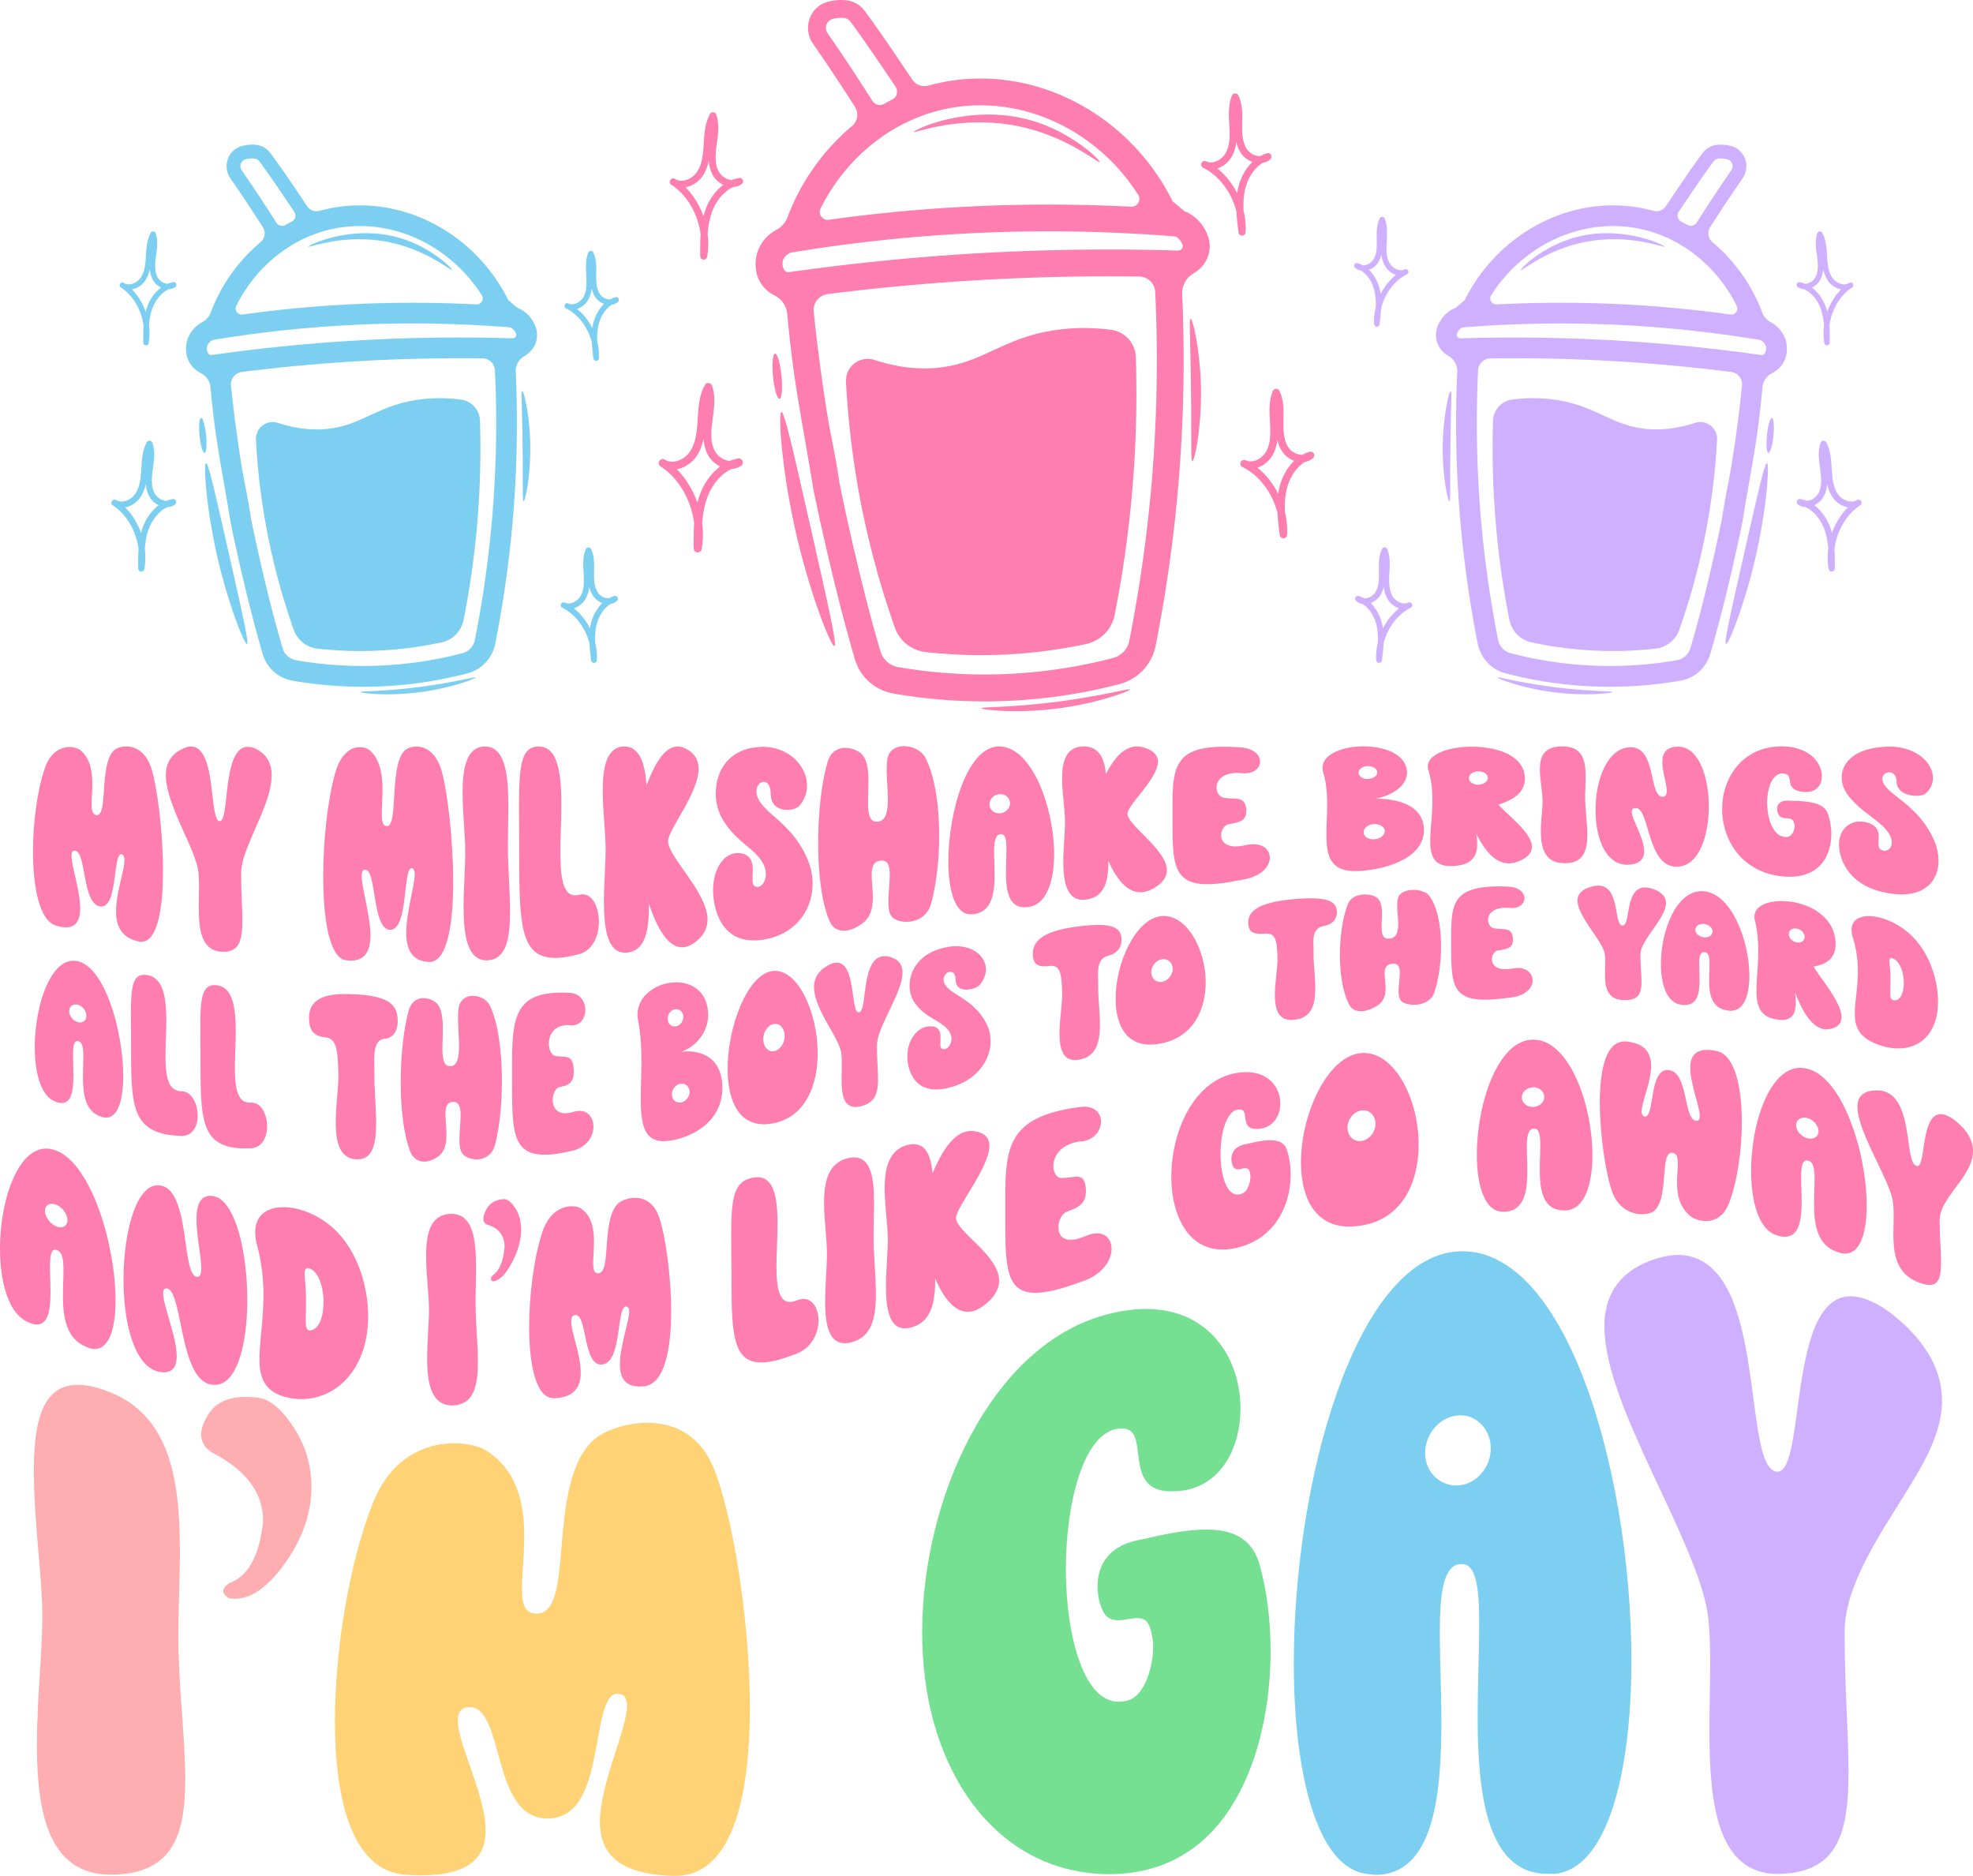
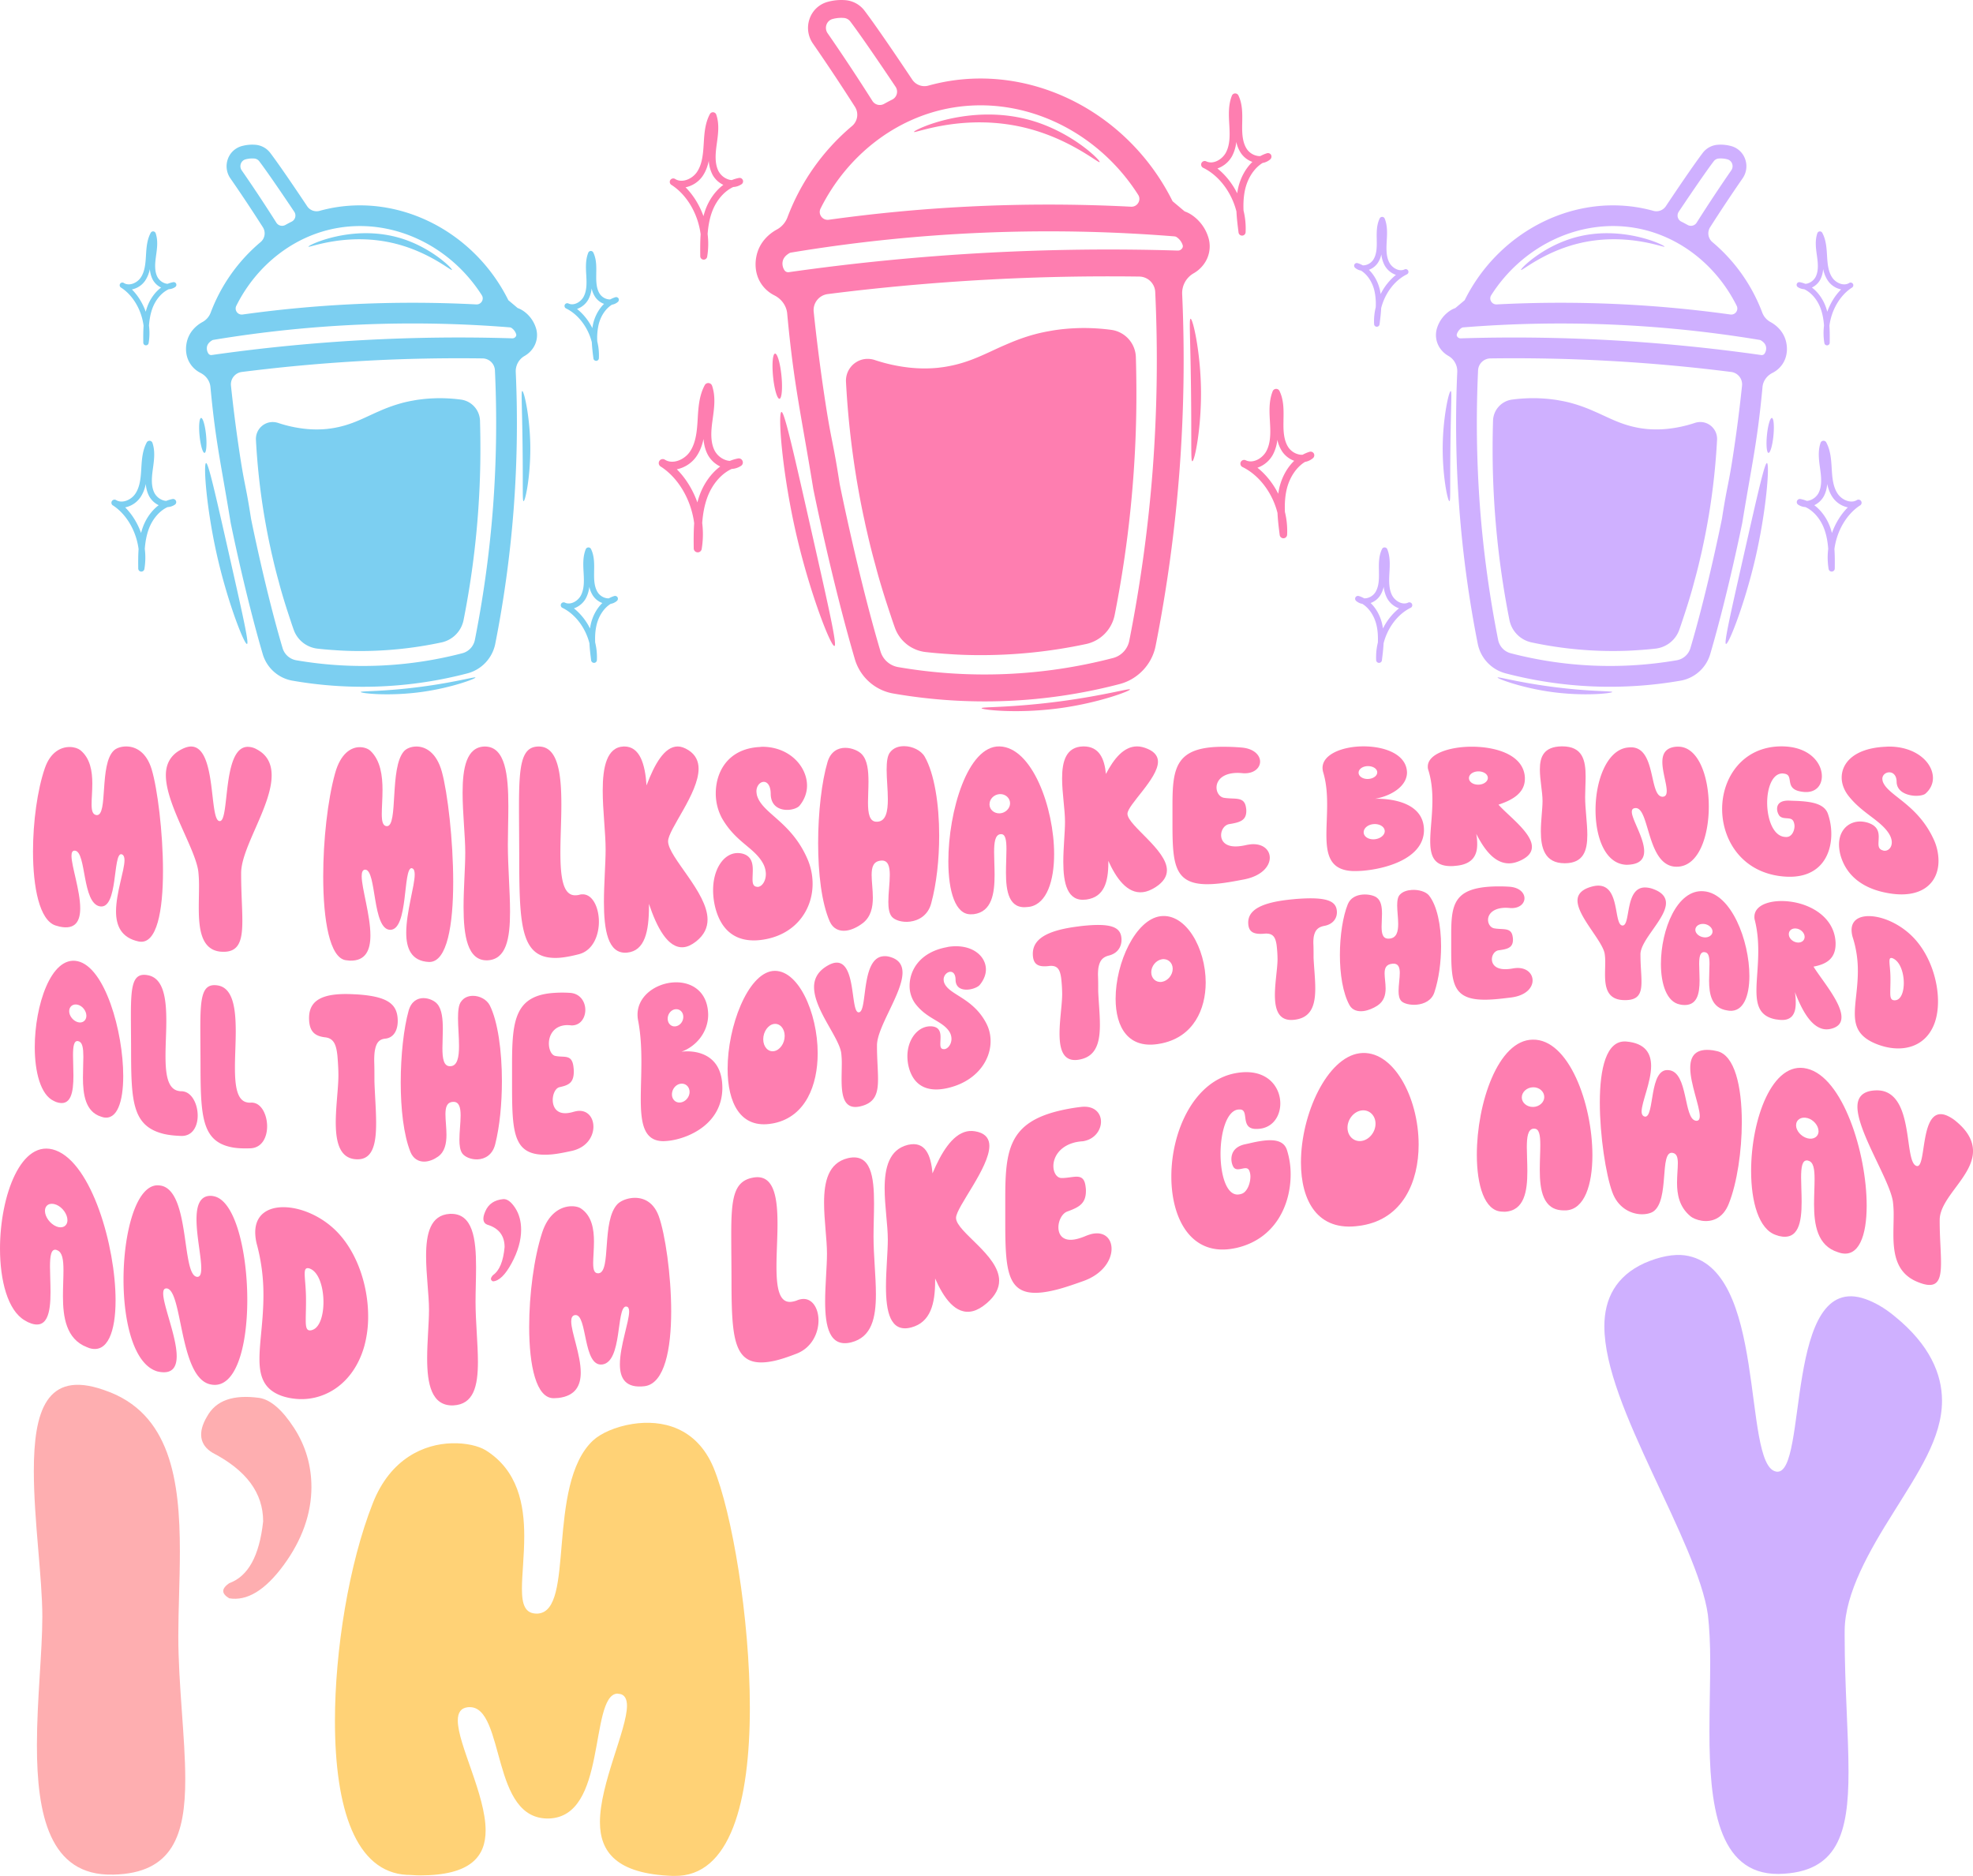
<svg xmlns="http://www.w3.org/2000/svg" id="Layer_1" data-name="Layer 1" viewBox="0 0 3788.83 3602.27">
  <defs>
    <style>.cls-1{fill:#fe7eb0;}.cls-2{fill:#feaeb0;}.cls-3{fill:#ffd276;}.cls-4{fill:#75df92;}.cls-5{fill:#7ccff1;}.cls-6{fill:#cfb0ff;}</style>
  </defs>
  <path class="cls-1" d="M248.87,1663.46c-4.18,0-6,3.4-6,10.13,0,19.57,16.74,66.72,16.74,100.5,0,24.35-8.84,41.84-39.52,35.28-2.79-.6-5.11-1.6-7.9-2.2-30.68-10-43.23-72.88-43.23-142.41,0-56.34,8.36-118,22.77-159.72,10.7-31.09,31.15-40.61,47.42-40.59,8.83,0,16.27,2.66,20.46,5.89,19.52,15.57,23.24,41.19,23.24,64.27,0,15.06-1.4,28.91-1.4,39.6,0,12.29,1.86,19.9,9.3,21l.46,0c22.32,1.61,4.65-97.11,33-124.06,4.65-4.41,13.48-7.75,23.71-7.76,17.66,0,38.58,10.18,48.8,43.57,11.16,36.74,21.85,121.46,21.85,195.44,0,76.38-11.62,141.2-45.55,135.72l-.93-.15c-33.94-7.09-43.7-30.66-43.7-57.85,0-35.64,16.27-78.54,16.27-98.33,0-5.45-1.39-9.42-4.18-10.79-.47,0-1.4-.69-1.86-.73-16.73-1.58-6,105.55-40.91,100.28-34.86-5.68-26-104.3-47.88-107Z" transform="translate(-105.58 -30)" />
  <path class="cls-1" d="M568.66,1709.32c0,34,2.32,64.29,2.32,88.52,0,39.2-6.5,62.66-41.83,59.57l-.47,0c-36.72-4-41.37-43.25-41.37-84.6,0-14.18.46-28.37.46-41.5a255.05,255.05,0,0,0-1.39-28.16c-6-44.4-62.29-128.55-62.29-184.62,0-19,7-35.14,24.17-46.23,9.3-5.83,17.67-8.8,24.17-8.79,49.74.3,34.41,142.87,54.86,143.18l.46,0c19.06,0,4.19-142,53.46-142.57a35.45,35.45,0,0,1,17.67,4.92c20.92,11.09,28.35,29.07,28.35,49.92,0,58.24-58.1,138.27-58.57,186.86Z" transform="translate(-105.58 -30)" />
  <path class="cls-1" d="M806.15,1700c-4.18.54-6,4.76-6,12.64,0,23.06,16.74,75.1,16.74,113.57,0,27.85-8.83,49.44-39.51,48.48-2.79-.09-5.12-.75-7.91-.85-30.68-4.66-43.23-76.27-43.23-161.1,0-68.48,8.37-145.82,22.78-197.74,10.69-38.74,31.14-50.27,47.41-50.24,8.84,0,16.27,3.17,20.46,7,19.52,18.4,23.24,48.11,23.24,75,0,17.53-1.4,33.71-1.4,46.12,0,14.27,1.87,22.93,9.3,23.59h.47c22.31.42,4.64-112.55,33-144.06,4.65-5.08,13.48-8.9,23.71-8.9,17.66,0,38.58,11.53,48.81,48.12,11.16,40.47,21.85,132.09,21.85,211.84,0,82.4-11.62,153.53-45.56,153.79h-.93c-33.93-1.62-43.7-25.87-43.7-56.17,0-39.78,16.28-89.88,16.28-111.83,0-6.08-1.4-10.35-4.19-11.57-.46,0-1.39-.61-1.86-.61-16.73.34-6,118.55-40.9,118.42s-26-114.83-47.88-115.49Z" transform="translate(-105.58 -30)" />
  <path class="cls-1" d="M1041.33,1874.09c-38.12,1.11-45.55-47.52-45.55-102.08,0-36.54,3.25-76,3.25-104.78,0-31.76-5.11-75.53-5.11-114.93,0-47.47,7.44-87.55,41.83-88.79h.93c39.51,0,45.09,55,45.1,114.8,0,24.71-.94,50.49-.94,73.64,0,42.69,4.19,89.51,4.19,128.72,0,52.28-7.44,91.65-43.23,93.4Z" transform="translate(-105.58 -30)" />
  <path class="cls-1" d="M1178,1869.31c-69.26,3.56-74.84-53.18-75.3-179,0-43.48-.47-80.2-.47-111,0-79,4.18-115.3,37.19-115.79h.93c36.72.06,43.23,52.36,43.23,111.48,0,30.5-1.86,62.62-1.86,91.44,0,47.44,4.65,83.85,29.29,82.72a27.87,27.87,0,0,0,7-.92,18.3,18.3,0,0,1,5.58-.84c20-.92,32.07,25.36,32.07,52.55,0,26.63-11.62,55.54-38.58,62.44C1202.15,1866.18,1189.13,1868.68,1178,1869.31Z" transform="translate(-105.58 -30)" />
  <path class="cls-1" d="M1418.27,1848.89c-30.68,2.92-52.06-40.09-66.47-83.29v4.58c0,48.55-7.91,85.78-41.84,89.08l-.93.07c-36.26,2.85-43.7-44.1-43.7-97.12,0-35.51,3.26-73.91,3.26-101.16,0-31.35-5.58-74.82-5.58-113,0-45.35,7.9-83.47,40.44-84.62h.93c29.75,0,40,33.23,42.77,74.77,15.34-40.74,34.4-74.84,60-74.78,6.05,0,13,2.37,20.46,7.06,13.94,8.81,19.52,21.61,19.52,35.58,0,47.48-58.57,116.61-58.57,139.41v.58c.93,30.67,75.77,97.71,75.77,149.75,0,15-6,29.34-21.85,41.91C1433.61,1844.68,1425.71,1848.21,1418.27,1848.89Z" transform="translate(-105.58 -30)" />
  <path class="cls-1" d="M1551.18,1700.42c0,6.6-.47,12.68-.47,18.17,0,7.68,1.4,13.05,7.44,14.2.94-.08,1.86.39,2.79.31,7.9-.65,15.34-11,15.34-24.68a44,44,0,0,0-6-21.43c-17.2-30.13-51.6-39.57-78.1-85.48a100.13,100.13,0,0,1-12.08-48.07c0-40.78,22.78-84.5,81.81-88.87,2.79,0,5.12-.57,7.9-.57,52.07.25,85.54,38,85.54,74.66,0,13-4.65,26.7-14.41,38.5-3.26,3.93-12.09,7.57-21.85,8-15.34.65-33-6.32-33.47-30.19,0-17.2-7-23.73-13.48-23.59-7,.15-13.95,7.61-13.95,18.26a45.85,45.85,0,0,0,.93,7.25c9.76,35.4,65.08,49.77,96.69,121.81a118.69,118.69,0,0,1,10.23,48.64c0,50.62-33.94,100.23-100.87,107.83-26.5,2.83-69.27-1-85.54-60.59a138.65,138.65,0,0,1-4.65-35.26c0-40.29,20-69.72,45.1-71.15a38.35,38.35,0,0,1,11.15,1C1548.39,1673.63,1551.18,1687.22,1551.18,1700.42Z" transform="translate(-105.58 -30)" />
  <path class="cls-1" d="M1730.59,1817.05c-13,1.58-25.1-3.14-31.61-17.49-15.8-36.14-22.31-93.07-22.31-150.61,0-59.11,7-118.7,18.13-155.92,6-20,20-27,33.93-27,13.48,0,26.5,6.31,32.08,12.56,10.69,11.48,12.55,31.74,12.55,52.54,0,13.52-.93,27.56-.93,39.49,0,21.78,2.79,38.17,17.66,37.3l.47,0c16.27-1,20-19.49,20-43,0-18.39-2.33-39.32-2.33-56.8,0-14.89,1.4-27.79,7-34,6.51-8.25,16.28-11.3,26.5-11.3,15.81,0,32.54,8.08,39.51,20,18.6,32.33,27.9,91.35,27.9,151.56,0,46-5.12,92.86-15.34,130.34-6,22.74-23.71,32.89-40.45,35-15.34,2-29.75-2.73-35.33-9.59-5.11-6.4-6.51-16.81-6.51-28.4,0-16.64,2.79-36.09,2.79-51.75,0-16.16-3.25-28-15.8-27.49l-.93.08c-14.87,1.24-18.13,12.27-18.13,27.62,0,12.79,2.32,28.38,2.32,43.64,0,18.33-3.71,36.5-19,48.55C1753.37,1809.64,1741.75,1815.68,1730.59,1817.05Z" transform="translate(-105.58 -30)" />
  <path class="cls-1" d="M2129.86,1670.07c0,51.13-13.94,94.46-46,101l-4.65.59c-36.25,4.77-41.83-30-41.83-66,0-15.85.93-31.78.93-44.81,0-17.69-1.86-29.64-10.7-29l-1.86.13c-9.29,2.1-11.15,15.87-11.15,34.68,0,12.69.93,28.11.93,43.14,0,35.68-5.11,71.08-40,75.68-1.4.18-3.25,0-5.11.19-30.22,1.17-43.7-44.12-43.7-101.56,0-96.46,37.19-222,98.09-220.82C2088,1464.65,2129.86,1581.88,2129.86,1670.07Zm-84.6-97.47c0-10.18-8.84-18.15-19.53-17.71-11.15.45-20,9.31-20,19.71,0,9.91,8.82,17.88,20,17.22C2036.43,1591.18,2045.26,1582.32,2045.26,1572.6Z" transform="translate(-105.58 -30)" />
  <path class="cls-1" d="M2300.43,1743.18c-30.68,3.75-52.07-28.17-66.48-60.13v3.47c0,36.74-7.9,66-41.83,70.79l-.93.12c-36.26,4.67-43.69-31.75-43.7-72.46,0-27.29,3.26-56.48,3.26-76.88,0-23.49-5.58-55.56-5.58-83.45,0-33.22,7.9-60.57,40.44-61.34h.93c29.75.09,40,23.3,42.77,52.91,15.34-29.35,34.39-53,60-52.93,6,0,13,1.64,20.45,4.86,13.94,6,19.52,14.81,19.52,24.49,0,32.46-58.57,83-58.57,100v.42c.93,22.35,75.77,68.91,75.77,108,0,11.25-6,22.32-21.84,32.58C2315.77,1739.22,2307.86,1742.3,2300.43,1743.18Z" transform="translate(-105.58 -30)" />
  <path class="cls-1" d="M2508.19,1651.23c22.78-1.75,35.8,10.74,35.8,25.87,0,15.89-14.88,34.88-49.28,41.61-17.66,3.39-33.46,6.28-46.95,7.72-86.92,9.86-90.64-29.48-90.64-115.4v-34.54c0-73.31,6.51-112.75,98.08-112.49,10.23,0,21.85.37,34.4,1.46,24.17,1.87,35.79,14.92,35.8,27,0,11-9.77,22-28.36,22.45a28.2,28.2,0,0,1-5.58-.24c-3.72-.29-7.44-.58-10.69-.5-28.36.63-39.05,15.15-39.05,28,0,9.69,6,18.77,14.87,19.9,21.39,3.27,39-3.28,41.84,19.5a26.72,26.72,0,0,1,.47,5.72c0,18.41-12.56,21.93-32.54,25.19-9.3,1.38-15.81,11.27-15.81,21.17,0,11.88,8.84,23.48,33,21.49a107.36,107.36,0,0,0,14.87-2.37A92.91,92.91,0,0,1,2508.19,1651.23Z" transform="translate(-105.58 -30)" />
  <path class="cls-1" d="M2747.55,1563.88c21.85-.56,92.51,3.68,92.51,60.37v1.06c-1.4,53.65-73.91,73.5-119,76.88-6,.44-12.08.51-16.73.49-44.62-1.39-51.6-30.64-51.6-69.94,0-17.78,1.4-37.28,1.4-57.5,0-20.6-1.4-41.54-7.44-61.85a30.49,30.49,0,0,1-1.39-8.77c0-26.48,39-41.5,79-41.41,37.65.11,75.77,13,82.28,42.37a47.49,47.49,0,0,1,.93,7.66c0,26.34-29.75,45-61.36,50.68Zm-15.34-38.05c10.23-.24,18.13-5.89,18.13-12.67s-7.9-12.09-18.13-12c-9.76.12-17.66,5.7-17.67,12.59S2722.45,1526.05,2732.21,1525.83Zm32.54,100.33c0-8.24-9.29-14.22-20.46-13.7s-20,7.43-20,15.78c0,8,8.83,14,20,13.42S2764.75,1634,2764.75,1626.16Z" transform="translate(-105.58 -30)" />
  <path class="cls-1" d="M2895.81,1693.07c-35.8,1.63-43.7-18.1-43.7-48,0-22.08,4.19-49.56,4.19-78.15,0-19.42-1.87-39.13-7.91-58.5a16.9,16.9,0,0,1-.93-6.57c0-24,40.91-38,84.61-38,48.34.16,99.47,16.39,101.8,59.16v2.27c0,28.53-25.57,41.51-50.67,49.89,17.66,20.47,64.15,53.75,64.15,80.87,0,9.83-5.58,18.37-20.45,25.71-8.37,4-15.81,6-22.78,6.12-29.76.61-49.74-29.62-63.69-56.76a99.51,99.51,0,0,1,1.86,20.29c0,19.75-7.9,37.94-40,41.07C2900,1692.53,2898.13,1693,2895.81,1693.07Zm30.68-168.9c0,7.21,7.9,12.72,18.13,12.59,9.76-.13,18.12-5.81,18.12-13s-8.36-12.58-18.12-12.5C2934.39,1511.37,2926.49,1517,2926.49,1524.17Z" transform="translate(-105.58 -30)" />
  <path class="cls-1" d="M3110.07,1687.67c-38.11-.09-45.55-29.63-45.55-61,0-21.05,3.25-43,3.25-58.59,0-17.31-5.12-40.5-5.11-60.59,0-24.28,7.44-43.68,41.83-44.3h.93c39.52,0,45.09,26.83,45.09,58.18,0,12.9-.93,26.64-.93,39.23,0,23.16,4.19,49.66,4.19,72.56,0,30.53-7.44,54.38-43.23,54.52Z" transform="translate(-105.58 -30)" />
  <path class="cls-1" d="M3229.05,1690.61c-41.37-1.42-59.5-53.35-59.5-105.12,0-57.2,21.85-113.91,60-119.8a68.31,68.31,0,0,1,7.44-.62c49.27-.9,34.85,93.41,60.89,94.88l.93,0c5.58-.53,7.43-4.55,7.43-11.28,0-13.5-8.36-36.87-8.36-55.3,0-14.6,5.11-26.67,24.17-29.24a38.27,38.27,0,0,1,6-.31c38.13-.31,59,55.42,59,114.94,0,58.43-20.45,118.33-64.62,115.47l-1.86-.11c-52.52-6.2-47.41-112.69-73.91-112.41a6.59,6.59,0,0,0-2.32.28c-3.72.6-5.11,3.28-5.11,7,0,14.48,23.71,50.13,23.7,75.61,0,13.19-6.5,23.37-26,25.52A69.14,69.14,0,0,1,3229.05,1690.61Z" transform="translate(-105.58 -30)" />
  <path class="cls-1" d="M3524.66,1712.46c-76.24-9.58-112-71.32-112-129,0-60.92,40-119.56,112.95-120.24,53.93-.37,78.57,31.3,78.57,57.26,0,17.42-11.16,31.64-33,30.39a66.09,66.09,0,0,1-11.15-1.71c-26-6.52-10.69-28.83-25.58-33a29,29,0,0,0-5.57-.89c-19.52-.5-29.75,27.19-29.75,56.24,0,30.43,11.15,63.39,33.47,65.55a23,23,0,0,0,5.11.1c8.83-1.06,13.95-11.64,13.95-21.11a24.11,24.11,0,0,0-1.86-8.47c-2.33-5.09-6.51-5.79-11.62-6.18l-3.26-.25c-4.64-.35-9.3-1.07-12.55-5a23.33,23.33,0,0,1-4.18-12.85c0-8.47,5.11-16.6,23.7-15.89,6.51.39,13,.42,19.53.83,24.64,1.54,47.88,5.73,54.39,24.55a118,118,0,0,1,6.5,38.58c0,45.29-26,88.88-94.83,81.4Z" transform="translate(-105.58 -30)" />
  <path class="cls-1" d="M3713.35,1636.73c0,5-.45,9.51-.46,13.67,0,5.83,1.4,10.19,7.44,12.32.92.13,1.86.68,2.79.82,7.9,1.16,15.34-5.37,15.34-16,0-5.07-1.86-11.25-6.05-17.65-17.19-26-51.59-38.36-78.09-72.9-7.43-10-12.08-21.85-12.08-33.85,0-27.34,22.77-55.58,81.81-59.09,2.78,0,5.11-.4,7.9-.4,52.06-.46,85.54,30,85.54,60.5,0,10.61-4.66,21.42-14.41,29.86-3.26,2.82-12.09,4.72-21.85,4-15.35-1.24-33-8.48-33.48-26.44,0-13-7-18.26-13.48-18.51-7-.27-13.94,4.76-13.94,12.53a25.46,25.46,0,0,0,.93,5.37c9.76,26.85,65.08,42.17,96.69,108.74a99.9,99.9,0,0,1,10.22,43.33c0,43.81-33.92,74.8-100.87,61.22-26.49-5.14-69.26-19.8-85.53-66.25a81.73,81.73,0,0,1-4.65-26.26c0-28.61,20-46.43,45.09-44a53.61,53.61,0,0,1,11.16,2.38C3710.57,1616,3713.35,1626.77,3713.35,1636.73Z" transform="translate(-105.58 -30)" />
  <path class="cls-1" d="M342.22,2096.36c0,49.13-11.66,85.14-38.48,79.14l-3.89-1.17c-30.32-9.37-35-42.75-35-75,0-14.26.78-28.34.78-40.15,0-16-1.56-27.46-8.95-29.58l-1.55-.45c-7.78-1-9.33,10.72-9.33,27.47,0,11.3.78,25.34.78,38.69,0,31.67-4.28,61.17-33.43,50.77-1.17-.42-2.72-1.4-4.28-2-25.26-11.71-36.54-55.42-36.54-103.32,0-79.46,31.1-175.69,82-165.08C307.24,1887,342.22,2010.76,342.22,2096.36Zm-70.75-115.67c0-9.38-7.38-18.94-16.32-21.28-9.33-2.43-16.71,3.15-16.71,12.38,0,8.83,7.38,18.5,16.71,21.08C264.09,1995.35,271.47,1989.65,271.47,1980.69Z" transform="translate(-105.58 -30)" />
  <path class="cls-1" d="M420.34,2207.47c-57.92-14.09-62.58-57.86-63-148.51,0-31.34-.39-57.74-.39-79.74,0-56.4,3.5-81.15,31.1-76.81l.77.14c30.71,5.13,36.15,44.18,36.15,87.79,0,22.46-1.55,45.83-1.55,67.12,0,35,3.88,63.12,24.49,67.32a25.2,25.2,0,0,0,5.83.71,17.18,17.18,0,0,1,4.66.48c16.72,3.22,26.82,25.48,26.82,46.25,0,20.3-9.72,40-32.26,39.07C440.55,2210.81,429.67,2209.64,420.34,2207.47Z" transform="translate(-105.58 -30)" />
  <path class="cls-1" d="M553.66,2233.64c-57.91-9.87-62.58-54.17-63-147.72,0-32.34-.39-59.64-.39-82.43,0-58.45,3.5-84.47,31.1-81.52l.78.1c30.71,3.6,36.15,43.64,36.15,88.52,0,23.13-1.56,47.26-1.56,69.14,0,36,3.89,64.49,24.49,67.33a24.83,24.83,0,0,0,5.83.32,16.65,16.65,0,0,1,4.67.16c16.71,2.15,26.82,24.19,26.82,45.35,0,20.69-9.72,41.41-32.27,42.17C573.87,2235.5,563,2235.14,553.66,2233.64Z" transform="translate(-105.58 -30)" />
  <path class="cls-1" d="M846,2024.43c-14.39,1.15-18.66,10.55-21,25.64a150.72,150.72,0,0,0-.77,18.86c.39,10.38.39,22.6.39,37.55,2.33,72.1,15.15,150.93-33.43,149.69-60.64-1.21-35.76-106.9-35.76-161.42,0-11.2-.78-24.35-1.95-38.06-2.33-20.84-7-33.38-24.49-34.86-20.21-2.63-29.54-12.24-29.93-36-.38-33.87,23.33-50.26,87.46-46.51l3.11.11c61.42,3.76,78.52,19.07,79.69,48.51C870.06,2006.7,862.67,2022.36,846,2024.43Z" transform="translate(-105.58 -30)" />
  <path class="cls-1" d="M920.2,2260.62c-10.89.06-21-5.37-26.43-18.54-13.22-33.13-18.66-83.14-18.66-133.67,0-51.88,5.83-104.35,15.16-137.62,5.05-17.83,16.71-24.12,28.37-24.16,11.28,0,22.16,5.69,26.82,11.44,8.95,10.54,10.5,29.3,10.5,48.43,0,12.43-.78,25.29-.78,36.2,0,19.92,2.33,35,14.77,34.71h.39c13.61-.29,16.72-17.3,16.72-39.12,0-17.07-1.94-36.59-1.94-52.92,0-13.92,1.16-26,5.82-31.91,5.45-7.86,13.61-11,22.16-11.18,13.22-.36,27.21,6.91,33,18.24,15.55,30.73,23.32,88,23.32,145.16,0,43.76-4.27,87.47-12.83,121.42-5.05,20.64-19.82,28.59-33.81,29.2-12.83.56-24.88-4.89-29.54-11.53-4.28-6.19-5.44-15.68-5.44-26.14,0-15,2.33-32.49,2.33-46.76,0-14.73-2.72-25.77-13.22-26l-.78,0C963.74,2146.2,961,2156,961,2169.8c0,11.53,1.94,25.72,1.94,39.41,0,16.44-3.11,32.39-15.94,41.64C939.25,2256.4,929.53,2260.57,920.2,2260.62Z" transform="translate(-105.58 -30)" />
  <path class="cls-1" d="M1215.22,2163.3c19-1.85,29.92,12.81,29.92,30.29,0,18.38-12.43,39.86-41.2,46.36-14.77,3.26-28,5.84-39.26,6.85-72.68,6-75.79-35.9-75.79-132.89v-39.6c0-85,5.44-133.4,82-137.78a222.13,222.13,0,0,1,28.76,0c20.22,1,29.94,17.29,29.94,32.83,0,14.11-8.17,28.38-23.71,29.59a15.57,15.57,0,0,1-4.67-.11,62.31,62.31,0,0,0-8.94-.27c-23.71,1.74-32.65,19.76-32.65,35.23,0,11.73,5,22.56,12.44,23.86,17.88,3.75,32.65-4.39,35,23.14a46.3,46.3,0,0,1,.39,6.88c0,22.1-10.5,26.23-27.21,29.94-7.77,1.56-13.21,13-13.21,24.48,0,13.72,7.38,27.25,27.59,25.4a65.64,65.64,0,0,0,12.44-2.52A56.2,56.2,0,0,1,1215.22,2163.3Z" transform="translate(-105.58 -30)" />
  <path class="cls-1" d="M1415.39,2049.45c18.27-2.32,77.35-1.12,77.35,69.73v1.32c-1.17,66.52-61.81,94.05-99.51,99.66a126,126,0,0,1-14,1.18c-37.32-.32-43.15-34-43.15-81.42,0-21.51,1.17-45.52,1.17-71,0-25.89-1.17-52.73-6.22-79a59.61,59.61,0,0,1-1.17-11.43c0-34.77,32.65-58.4,66.08-61.76,31.49-3.18,63.36,11.69,68.8,51.16a98.79,98.79,0,0,1,.78,10.27c0,35.55-24.88,62.09-51.31,71.38Zm-12.83-48.59c8.55-1,15.16-9.08,15.16-18.17s-6.61-15.63-15.16-14.66c-8.16.91-14.77,9-14.77,18.12S1394.4,2001.83,1402.56,2000.86Zm27.21,126c0-10.17-7.77-17.06-17.1-15.78s-16.72,10.31-16.72,20.54c0,9.78,7.39,16.71,16.72,15.37S1429.77,2136.58,1429.77,2126.86Z" transform="translate(-105.58 -30)" />
  <path class="cls-1" d="M1589.13,1894.57c48.58-5.64,86.68,79.78,86.68,158,0,61.56-23.33,121.15-83.19,134.13l-3.49.64c-62.2,11.54-86.3-40.54-86.3-104.81,0-81.9,38.48-181.37,85.91-187.92Zm23.32,124.7c0-14.3-9.33-24.63-20.6-23s-20.6,14.89-20.6,29.34,9.32,24.72,20.6,22.9S1612.45,2033.56,1612.45,2019.27Z" transform="translate(-105.58 -30)" />
  <path class="cls-1" d="M1789.69,2039.29c0,24.07,2,45.19,2,62.52,0,28-5.44,46.43-35,52.9l-.39.08c-30.7,6.28-34.59-21.71-34.59-52.29,0-10.47.39-21,.39-30.7a157.35,157.35,0,0,0-1.17-20.4c-5.05-30.79-52.08-83.24-52.08-126,0-14.29,5.83-27.26,20.21-37.45,7.77-5.38,14.77-8.49,20.21-9.23,41.59-5.49,28.77,98.09,45.87,95.16l.39-.06c15.94-3.33,3.5-101.49,44.7-107.37a33,33,0,0,1,14.77,1.23c17.49,5,23.71,16.07,23.71,30.14,0,38.67-48.59,103.82-49,139Z" transform="translate(-105.58 -30)" />
  <path class="cls-1" d="M1911.74,2021.58c0,4.84-.39,9.35-.39,13.38,0,5.66,1.16,9.46,6.22,9.67.78-.16,1.55.09,2.33-.06,6.61-1.31,12.83-9.76,12.83-19.8a26.45,26.45,0,0,0-5-15.1c-14.39-20.21-43.15-23.34-65.31-53.51a57.72,57.72,0,0,1-10.1-33.22c0-29.3,19-63.14,68.41-73.49,2.33-.35,4.27-1,6.61-1.38,43.53-6.25,71.52,16.87,71.52,43.66,0,9.49-3.89,20-12,29.74-2.72,3.24-10.11,6.89-18.27,8.3-12.83,2.23-27.6-.84-28-18.08,0-12.45-5.83-16.34-11.27-15.47-5.83.94-11.66,7.13-11.66,14.83a26.83,26.83,0,0,0,.78,5.12c8.16,24.52,54.41,28.37,80.84,78.28a73.19,73.19,0,0,1,8.55,35.06c0,37.77-28.37,78.19-84.34,90.27-22.16,4.72-57.92,6-71.52-36.13a85.19,85.19,0,0,1-3.89-25.37c0-29.48,16.72-53.06,37.7-56.9a35.74,35.74,0,0,1,9.33-.51C1909.4,2002.26,1911.74,2011.9,1911.74,2021.58Z" transform="translate(-105.58 -30)" />
  <path class="cls-1" d="M2235.9,1864.65c-14.38,3.39-18.65,11.51-21,23.82a96.63,96.63,0,0,0-.78,15c.39,8.15.39,17.85.39,29.82,2.33,57.24,15.16,119.87-33.43,130.82-60.64,14.24-35.76-81.69-35.76-125.58a295.33,295.33,0,0,0-1.94-30.47c-2.33-16.32-7-25.42-24.49-22.93-20.22,2.21-29.55-3.57-29.94-22.77-.39-27.33,23.33-45.42,87.47-53.37l3.1-.45c61.42-7.17,78.52,2.13,79.69,24.19C2260,1846.9,2252.62,1860.13,2235.9,1864.65Z" transform="translate(-105.58 -30)" />
  <path class="cls-1" d="M2334.26,1789.35c48.58-6.1,86.67,61.41,86.67,127.24,0,51.64-23.32,103.47-83.18,116.66l-3.49.68c-62.2,12.33-86.3-31.64-86.3-86.09,0-69.65,38.48-151.91,85.91-158.44Zm23.32,101c0-11.86-9.34-20.09-20.6-18.32s-20.61,13-20.61,25,9.33,20.27,20.61,18.36S2357.58,1902.16,2357.58,1890.3Z" transform="translate(-105.58 -30)" />
  <path class="cls-1" d="M2649.47,1807.8c-14.38,2.55-18.66,9.69-21,20.67a78.15,78.15,0,0,0-.77,13.52c.38,7.36.39,16.14.38,27,2.34,52,15.17,110.7-33.42,118.73-60.64,10.6-35.77-76.77-35.77-116.23A240.34,240.34,0,0,0,2557,1844c-2.33-14.69-7-22.92-24.49-21-20.21,1.58-29.54-3.72-29.93-20.75-.39-24.15,23.33-39.88,87.47-45.56l3.1-.33c61.42-4.9,78.52,4,79.69,23.74C2673.57,1792.72,2666.19,1804.32,2649.47,1807.8Z" transform="translate(-105.58 -30)" />
  <path class="cls-1" d="M2723.72,1971.53c-10.88,1.32-21-1.6-26.43-11-13.21-23.71-18.66-60.57-18.66-96.88,0-37.39,5.83-74.14,15.16-97.29,5.05-12.44,16.71-17.59,28.37-18.56,11.28-.94,22.16,2,26.82,5.47,8.95,6.3,10.5,18.62,10.5,31.52,0,8.39-.77,17.21-.77,24.71,0,13.69,2.33,24,14.76,22.88l.39,0c13.61-1.21,16.72-13.27,16.72-28.16,0-11.66-1.95-24.68-1.95-35.52,0-9.25,1.17-17.25,5.83-21.37,5.44-5.43,13.61-7.86,22.16-8.42,13.21-.86,27.21,3.29,33,10.47,15.55,19.42,23.32,57.19,23.32,97.46,0,30.73-4.27,62.8-12.82,88.64-5.06,15.71-19.83,22.47-33.83,23.76-12.82,1.18-24.87-2.1-29.54-6.79-4.27-4.38-5.44-11.47-5.44-19.32,0-11.26,2.33-24.35,2.34-34.77,0-10.76-2.73-18.53-13.22-17.88l-.78.08c-12.44,1.18-15.15,8.5-15.16,18.62,0,8.44,1.95,18.75,1.95,29,0,12.28-3.11,24.63-15.94,33C2742.77,1966.14,2733.05,1970.4,2723.72,1971.53Z" transform="translate(-105.58 -30)" />
  <path class="cls-1" d="M3018.73,1888.77c19.05-.5,29.94,10.93,29.94,24,0,13.72-12.45,29-41.21,32.67-14.77,1.83-28,3.4-39.26,3.92-72.69,4-75.8-28-75.8-97.22v-27.65c0-58.27,5.44-89.58,82-92.24,8.55-.26,18.27-.23,28.77.45,20.21,1.06,29.93,12,29.93,22.21,0,9.3-8.17,18.49-23.72,18.87a23.47,23.47,0,0,1-4.66-.2c-3.11-.24-6.22-.46-8.94-.39-23.71.67-32.66,12.69-32.65,23.16,0,7.94,5,15.42,12.44,16.42,17.87,2.89,32.65-2.34,35,16.87a22.89,22.89,0,0,1,.39,4.82c0,15.51-10.49,18.1-27.21,20.32-7.77.93-13.22,9-13.22,17.21,0,9.88,7.39,19.8,27.6,19.1a91.32,91.32,0,0,0,12.44-1.38A71.12,71.12,0,0,1,3018.73,1888.77Z" transform="translate(-105.58 -30)" />
  <path class="cls-1" d="M3255.84,1864.37c0,19.05,1.94,36.5,1.94,50.61,0,22.9-5.44,36.76-35,35.43l-.39,0c-30.71-1.58-34.6-25-34.6-49.35,0-8.32.39-16.58.39-24.15a99.38,99.38,0,0,0-1.17-16.11c-5.05-25.29-52.08-71.38-52.08-101.54,0-10.24,5.83-18.8,20.21-24.39,7.77-2.94,14.78-4.32,20.22-4.2,41.58.64,28.76,75.49,45.86,76.56h.39c15.94-.29,3.5-75.27,44.7-73a46.37,46.37,0,0,1,14.77,3.25c17.49,6.56,23.71,16.07,23.71,26.78,0,29.49-48.59,70.42-49,98.11Z" transform="translate(-105.58 -30)" />
  <path class="cls-1" d="M3465,1904.14c0,39-11.66,69.17-38.49,66.78l-3.89-.58c-30.31-4.44-35-31.14-35-57.27,0-11.53.78-22.88.78-32.26,0-12.72-1.55-21.52-8.94-22.34l-1.56-.18c-7.77.16-9.32,9.58-9.32,22.94,0,9,.77,20.2.77,31,0,25.74-4.27,50.61-33.42,47.45-1.17-.12-2.72-.63-4.28-.8-25.26-4.65-36.54-38.79-36.54-77.93,0-65.65,31.09-143.8,82-139.52C3430,1745.36,3465,1835.79,3465,1904.14Zm-70.75-85.21c0-7.19-7.38-13.83-16.33-14.72-9.33-.92-16.71,4.21-16.71,11.35,0,6.82,7.38,13.42,16.71,14.4C3386.83,1830.9,3394.21,1825.8,3394.21,1818.93Z" transform="translate(-105.58 -30)" />
  <path class="cls-1" d="M3515.09,1987.35c-29.93-5.83-36.54-26.18-36.54-55.24,0-21.42,3.5-47.56,3.5-75.86,0-19.2-1.56-39.13-6.61-59.24a20.9,20.9,0,0,1-.78-6.68c0-23.89,34.21-34,70.75-28.72,40.43,5.76,83.18,31.61,85.12,78.61v2.44c0,30.79-21.37,39.49-42.36,43.51,14.76,24.3,53.64,68.84,53.64,96.95,0,10.12-4.66,17.58-17.11,21.6-7,2.18-13.21,2.42-19,1-24.87-6.19-41.58-40.64-53.25-70.63a124.81,124.81,0,0,1,1.56,20.69c0,19.79-6.61,36-33.43,32.33C3518.59,1987.69,3517,1987.74,3515.09,1987.35Zm25.66-163.53c0,7.43,6.6,14.32,15.15,15.84,8.17,1.46,15.16-3.07,15.16-10.59s-7-14.52-15.16-15.89C3547.35,1811.74,3540.74,1816.39,3540.75,1823.82Z" transform="translate(-105.58 -30)" />
  <path class="cls-1" d="M3827.21,1953.17c0,14.17-1.94,27.68-5.83,39.34-16.33,48-61,58.75-103,45.56a119.59,119.59,0,0,1-17.49-6.89c-26.82-13.26-33.43-31.39-33.43-55,0-22.49,5.83-49.89,5.83-81.41a209,209,0,0,0-9.33-63.23,51,51,0,0,1-2.72-15.69c0-23.39,22.55-30.59,50.53-24.69,24.1,5.1,52.09,20.51,72.3,43.62C3812.44,1866.93,3827.21,1913.35,3827.21,1953.17Zm-65.7-35.56c0-18.94-6.6-40-19.82-46.74a9.33,9.33,0,0,0-2.72-1.08c-3.89-1-5,1.25-5,6.35,0,6.57,1.94,18,1.94,33.45v2.57c0,9.18-.39,17.17-.39,23.42,0,8.48.78,13.5,5.44,14.88a11.19,11.19,0,0,0,5.45.13C3756.46,1948.8,3761.51,1934.32,3761.51,1917.61Z" transform="translate(-105.58 -30)" />
  <path class="cls-1" d="M327.52,2527c0,59.92-15.24,102.46-50.28,91.78l-5.08-2c-39.61-15.46-45.7-57.79-45.7-97.75,0-17.71,1-35,1-49.69,0-19.89-2-34.35-11.68-38.37l-2-.85c-10.16-2.69-12.19,11.58-12.19,32.45,0,14.09,1,31.72,1,48.35,0,39.4-5.59,75.65-43.68,57.86-1.52-.72-3.56-2.2-5.59-3.17-33-18.92-47.74-77-47.74-137.82,0-101.42,40.63-213.5,107.16-188.72C281.81,2265,327.52,2422.77,327.52,2527ZM235.09,2373.1c0-11.65-9.65-24.94-21.33-29.68-12.19-4.94-21.84.42-21.84,12,0,11,9.65,24.62,21.84,29.66C225.44,2389.89,235.09,2384.2,235.09,2373.1Z" transform="translate(-105.58 -30)" />
  <path class="cls-1" d="M407.78,2663.49c-45.2-13.18-65-94.66-65-176.27,0-89.39,23.87-181.09,65.51-181.12a46.81,46.81,0,0,1,8.13,1c53.83,13.8,38.09,168.51,66.53,174.57l1,.24c6.1.31,8.13-5.74,8.13-16.61,0-21.73-9.14-62.1-9.14-93.71,0-24.94,5.58-44.9,26.41-45.26a27,27,0,0,1,6.6.73c41.64,7.91,64.5,107.65,64.5,199.07,0,90.54-22.35,172.82-70.6,162.29l-2-.45c-57.39-15.51-51.8-175.43-80.75-183.63a5,5,0,0,0-2.54-.15c-4.06,0-5.58,3.83-5.58,9.69,0,23,25.9,83.5,25.9,120.39,0,19.27-7.11,32.52-28.44,30.67A54.67,54.67,0,0,1,407.78,2663.49Z" transform="translate(-105.58 -30)" />
  <path class="cls-1" d="M812.56,2557.87a214.81,214.81,0,0,1-7.62,57.94c-21.32,73.87-79.73,106.82-134.58,100a113,113,0,0,1-22.85-5c-35-12.15-43.68-37.11-43.68-71.27,0-32.65,7.62-74.05,7.62-122A371.05,371.05,0,0,0,599.26,2421a92.13,92.13,0,0,1-3.55-24.54c0-37.52,29.45-51.81,66-47.64,31.49,3.63,68,21.17,94.46,50.19C793.27,2439.59,812.56,2501.28,812.56,2557.87Zm-85.82-27.54c0-27.87-8.64-57.44-25.91-64.16a9.52,9.52,0,0,0-3.55-.91c-5.08-.53-6.6,3.2-6.6,10.94,0,10,2.54,26.82,2.54,49.76v3.83c0,13.64-.51,25.52-.51,34.71,0,12.43,1,19.52,7.11,20.17,2,.21,4.06-.12,7.11-1.43C720.13,2577.58,726.74,2554.94,726.74,2530.33Z" transform="translate(-105.58 -30)" />
  <path class="cls-1" d="M975.62,2728.77c-41.64,1.18-49.77-41.91-49.77-90.3,0-32.44,3.56-67.65,3.56-93.38,0-28.41-5.59-67.67-5.59-103.16,0-42.81,8.13-78.94,45.71-81l1,0c43.17-1.26,49.26,48.21,49.26,102.4,0,22.35-1,45.64-1,66.47,0,38.42,4.57,80.23,4.57,115.21,0,46.61-8.13,81.82-47.23,83.72Z" transform="translate(-105.58 -30)" />
  <path class="cls-1" d="M1094.92,2349.56c7.69,11.75,11.41,25.94,11.41,42,0,20.19-6.2,41.84-18.35,64.27s-24.06,34-35.72,34.71c-5.21-2.39-5.21-6.18,0-11.91,12.4-8.64,19.84-26.5,22.32-53.86,0-22-11.16-36.47-33.23-43.06-8.44-3.16-9.93-12-3.73-25.77,6-14,17.37-21.69,34.48-23.34C1079.55,2332.12,1087.24,2337.8,1094.92,2349.56Z" transform="translate(-105.58 -30)" />
  <path class="cls-1" d="M1209.12,2555.42c-4.57,1.09-6.6,5.1-6.6,12.1,0,20.53,18.28,64.15,18.28,98.09,0,24.56-9.65,45-43.17,48.87-3,.34-5.58.1-8.63.44-33.52.49-47.23-61.3-47.23-137.35,0-61.35,9.14-132.11,24.89-180.5,11.68-36.11,34-48.63,51.8-50.51,9.64-1,17.77.91,22.34,3.78,21.33,14,25.4,39.91,25.4,63.88,0,15.61-1.53,30.2-1.53,41.24,0,12.7,2,20.12,10.16,19.6l.51-.06c24.38-2.94,5.08-100.67,36.05-132.86,5.08-5.19,14.73-9.88,25.9-11.45,19.3-2.72,42.16,4.09,53.33,34.6,12.19,33.83,23.87,112.61,23.87,182.85,0,72.56-12.7,137.35-49.77,143.53l-1,.17c-37.08,4.5-47.74-15.23-47.74-41.9,0-35,17.77-82,17.77-101.34,0-5.37-1.52-8.9-4.57-9.52-.51.08-1.52-.3-2-.22-18.28,3.09-6.6,105.65-44.69,111.23s-28.45-97.36-52.31-94.8Z" transform="translate(-105.58 -30)" />
  <path class="cls-1" d="M1592.59,2643.16c-75.67,16.39-81.76-33.09-82.27-144.14,0-38.4-.51-70.7-.51-97.86,0-69.65,4.58-102.28,40.63-109.57l1-.2c40.12-7.68,47.23,36.79,47.23,89.07,0,26.95-2,55.78-2,81.32,0,42.06,5.07,73.53,32,67.48a41.48,41.48,0,0,0,7.62-2.25,27.37,27.37,0,0,1,6.1-1.91c21.83-5,35,16.06,35,40.53,0,24-12.7,52.36-42.16,63.77C1619,2635.7,1604.78,2640.45,1592.59,2643.16Z" transform="translate(-105.58 -30)" />
  <path class="cls-1" d="M1739.88,2607.76c-41.64,10.1-49.77-30.92-49.77-78.51,0-31.9,3.56-67,3.56-91.83,0-27.48-5.59-64-5.59-97.75,0-40.74,8.13-76.54,45.71-85.68l1-.22c43.17-9.33,49.26,35.65,49.26,86.95,0,21.16-1,43.56-1,63.54,0,36.83,4.57,76.52,4.57,110.87,0,45.79-8.12,82.45-47.23,92.51Z" transform="translate(-105.58 -30)" />
  <path class="cls-1" d="M1974,2547.67c-33.52,8.63-56.88-26.68-72.62-62.61v4.14c0,44.05-8.64,79.85-45.71,89.78l-1,.25c-39.61,10-47.73-30.86-47.74-78.24,0-31.75,3.56-66.62,3.56-90.74,0-27.77-6.1-64.72-6.1-98.07,0-39.68,8.64-74.61,44.19-83.63l1-.23c32.51-7.32,43.68,19,46.73,54.88,16.76-39.58,37.58-74.12,65.51-80.51,6.6-1.52,14.22-1.2,22.35,1.06,15.23,4.25,21.33,14.17,21.33,26.56,0,42.14-64,117.92-64,138.28v.52c1,26.89,82.78,71.24,82.78,120.17,0,13.94-6.61,28.54-23.87,43.32C1990.77,2540.77,1982.13,2545.57,1974,2547.67Z" transform="translate(-105.58 -30)" />
  <path class="cls-1" d="M2201.05,2399.78c24.89-6.14,39.1,8.31,39.1,28.32,0,21.05-16.24,48.19-53.83,61.72-19.3,6.89-36.57,12.8-51.29,16.54-95,24.22-99-23.21-99-131.46v-43.77c0-93.16,7.1-146.4,107.16-169a351.42,351.42,0,0,1,37.57-6.46c26.41-3.39,39.11,11.77,39.11,28.3,0,15-10.67,32.05-31,36.79a25.67,25.67,0,0,1-6.09.92,103.37,103.37,0,0,0-11.69,1.72c-31,7.24-42.65,28.85-42.65,45.66,0,12.74,6.6,23.38,16.25,23.07,23.36-.07,42.66-12.34,45.7,17.4a41.89,41.89,0,0,1,.51,7.51c0,24.42-13.71,31.35-35.54,39.31-10.16,3.54-17.27,17.59-17.27,30.4,0,15.39,9.65,28.86,36.06,22.27a111.57,111.57,0,0,0,16.24-5.58A96.3,96.3,0,0,1,2201.05,2399.78Z" transform="translate(-105.58 -30)" />
  <path class="cls-1" d="M2477.36,2426.82c-83.29,17.52-122.4-55.08-122.4-137.66,0-87.3,43.68-183.81,123.42-198.39,58.91-10.85,85.82,25.26,85.83,58.17,0,22.28-12.2,43.56-36.06,48.06a58.67,58.67,0,0,1-12.19.84c-28.44-1.45-11.69-35.51-27.93-37.24a26,26,0,0,0-6.1.21c-21.33,4.11-32.5,45.05-32.5,84.9,0,41.79,12.18,82.71,36.57,77.71a23.62,23.62,0,0,0,5.58-1.65c9.65-4.5,15.24-20.24,15.24-32.77a31.72,31.72,0,0,0-2-10.62c-2.54-6-7.1-5.59-12.69-4.47l-3.56.72c-5.07,1-10.15,1.56-13.71-2.72-2-2.58-4.57-9-4.57-16,0-11.46,5.59-24,25.9-28.55,7.11-1.41,14.22-3.29,21.33-4.66,26.92-5.18,52.31-6.37,59.42,15.6a152.69,152.69,0,0,1,7.11,47.05c0,57.14-28.44,123.27-103.6,140.87Z" transform="translate(-105.58 -30)" />
  <path class="cls-1" d="M2716.59,2052.5c63.49-8.33,113.26,83.76,113.26,175.42,0,71.65-30.47,142-108.68,155.2l-4.58.67c-81.26,12.22-112.74-48.62-112.74-121.51,0-93.23,50.28-201.06,112.23-209.71Zm30.47,135.34c0-16.09-12.19-27.52-26.91-25.48s-26.92,16.92-26.92,33.06,12.19,27.62,26.92,25.53S2747.06,2203.92,2747.06,2187.84Z" transform="translate(-105.58 -30)" />
  <path class="cls-1" d="M3163.54,2248.41c0,56.77-15.24,103.65-50.28,105.82l-5.08,0c-39.61-.15-45.7-39-45.7-77.71,0-17.09,1-34,1-47.87,0-18.78-2-31.44-11.68-31.27l-2,0c-10.16,1.68-12.19,15.9-12.19,35.7,0,13.36,1,29.79,1,45.88,0,38.25-5.58,76.34-43.67,77.93-1.52.06-3.56-.36-5.59-.27-33-1.47-47.74-50.52-47.74-109.21,0-98.75,40.64-220.14,107.16-221C3117.83,2024.7,3163.54,2149,3163.54,2248.41Zm-92.43-111.8c0-10.53-9.65-19-21.33-18.76-12.19.24-21.84,9.07-21.84,19.6,0,10,9.65,18.43,21.84,18.19C3061.46,2155.41,3071.11,2146.65,3071.11,2136.61Z" transform="translate(-105.58 -30)" />
  <path class="cls-1" d="M3326.07,2301.39c0-14.16,1.53-27.51,1.53-37.5,0-11.48-2-18.68-10.16-20.11l-.51-.06c-24.88-3.07-5.07,89.89-36.06,112.44-5.07,3.63-15.23,6.3-26.4,5.39-18.79-1.53-42.16-12.89-52.82-42.5-12.19-33.42-23.87-108.17-23.87-171.82,0-64.85,12.19-119.43,49.77-117.31l1,.06c37.07,3.24,47.74,23.26,47.74,47.09,0,30.83-18.28,69.5-18.28,87.46,0,4.35,1.53,7.86,4.58,9.08.5,0,1.52.62,2,.66,18.8,1.23,7.12-93.52,45.2-89.34l.51.05c37.58,3.66,27.93,93.58,51.8,97.11l1,.14c4.57.15,6.6-3,6.6-9.28,0-18.53-18.28-61.78-18.28-92.21,0-22.48,9.65-38.66,43.67-33.86,2.54.37,5.09,1.2,8.13,1.65,33.51,7.8,47.23,67.44,47.23,136.22,0,55.49-9.14,116.87-24.89,156.42-11.68,30-34,35.66-51.8,33-9.65-1.44-18.28-5.21-22.85-9.43C3330.13,2347,3326.07,2323.13,3326.07,2301.39Z" transform="translate(-105.58 -30)" />
  <path class="cls-1" d="M3690.24,2345.2c0,57.94-15.23,99.71-50.28,90.92l-5.07-1.62c-39.61-12.41-45.71-52.94-45.71-92.09,0-17.27,1-34.12,1-48.19,0-19.08-2-32.61-11.68-35.25l-2-.56c-10.15-1.23-12.18,12.67-12.19,32.73,0,13.55,1,30.46,1,46.69,0,38.63-5.59,74.93-43.68,65.58-1.52-.37-3.55-1.37-5.58-1.85-33-10.84-47.74-63.81-47.74-122.91,0-98.93,40.63-212.82,107.16-196.62C3644.54,2098.27,3690.24,2244,3690.24,2345.2Zm-92.43-142.81c0-10.84-9.65-22.34-21.33-25.4-12.19-3.19-21.83,3.2-21.83,14,0,10.28,9.65,21.57,21.83,24.83C3588.16,2218.91,3597.81,2212.73,3597.81,2202.39Z" transform="translate(-105.58 -30)" />
  <path class="cls-1" d="M3830.43,2375.38c0,29.73,2.54,57.63,2.54,79.25,0,35.15-7.11,53-45.71,36.75l-.5-.21c-40.12-17-45.21-54.16-45.21-91.64,0-12.78.51-25.34.51-37.06a196.32,196.32,0,0,0-1.52-25.51c-6.61-41.89-68.06-134.18-68.06-181.56,0-16.18,7.62-27.53,26.42-30.73,10.15-1.59,19.29-1,26.4,1.47,54.34,18.77,37.58,133.51,59.93,142.52l.51.21c20.82,7.58,4.57-119.07,58.41-96.71a73.25,73.25,0,0,1,19.29,12.43c22.86,19.29,31,38.26,31,55.79,0,48.47-63.49,88.9-64,131.92Z" transform="translate(-105.58 -30)" />
  <path class="cls-2" d="M321.88,3629.75c-121.67,2.68-145.41-116.23-145.41-248.2,0-87.82,10.39-178.88,10.39-247,0-75.19-16.32-185.84-16.32-279.77,0-114.08,23.74-194.1,133.53-156l3,1.06C433.16,2743.09,451,2873.11,451,3009.05c0,55.71-3,112.22-3,162.83,0,93.62,13.35,194.93,13.35,274.78,0,106.52-23.74,180.48-138,183.1Z" transform="translate(-105.58 -30)" />
  <path class="cls-2" d="M670.31,2772.08c22.46,34.66,33.32,72.91,33.32,113.53,0,51.07-18.11,102-53.61,150.21s-70.26,69-104.31,63.34c-15.21-9.15-15.21-18.41,0-29,36.22-13.08,57.95-52,65.2-118.69,0-55.07-32.6-98.13-97.08-131.72-24.63-14.68-29-38.65-10.86-69.32,17.38-31.75,50.71-42.81,100.69-36.1C625.4,2717.85,647.85,2737.37,670.31,2772.08Z" transform="translate(-105.58 -30)" />
  <path class="cls-3" d="M1004,3308.3c-13.36,1.58-19.29,10.16-19.29,25.61,0,45.69,53.41,142.86,53.41,211,0,49.83-28.19,86.4-126.11,86.34-8.9,0-16.32-1-25.23-1-97.92-5.47-138-126.18-138-295.69,0-135.35,26.72-301.42,72.71-418,34.13-86.75,99.41-113.56,151.34-115.09,28.19-.85,51.93,5.27,65.28,13.31,62.32,38.81,74.19,104.91,74.19,164.64,0,38.87-4.45,74.43-4.45,101.14,0,30.7,5.94,48.57,29.68,48l1.48-.12c35.61-3.12,39.32-62.68,45.44-134.61,6.12-71.51,14.65-155.4,59.9-197.68,14.84-13.76,43-26.58,75.67-31.73,56.39-8.91,123.16,5.89,155.8,83.88,35.6,86.54,69.73,288.37,69.73,461,0,180-37.09,325-145.41,322.94h-3c-108.31-3.84-139.47-46.52-139.47-103.37,0-73.74,51.93-177.73,51.93-223.56,0-12.48-4.45-20.84-13.36-22.45-1.48.14-4.45-.82-5.93-.67-26.71,2.56-31.53,64.55-43.59,123.14-12,59.1-31.34,114.81-87,116.68-55.64,1.35-76.41-49.48-92-103.81-15.58-53.79-26-111.08-60.83-110Z" transform="translate(-105.58 -30)" />
-   <path class="cls-4" d="M2234,3628.91c-121.67-1.28-211.06-62.74-270-148-59-86.26-87.54-196.36-87.54-316.75,0-125.81,31.9-262.79,92.92-377.31,61-114.21,151.16-206,267.63-234.31,172.11-42.39,250.75,73,250.75,182.09,0,73.65-35.6,143.69-105.35,156.79q-15.57,3-35.6,2.1c-83.09-5.84-34.13-115-81.61-120.07-5.93-.22-11.87-.42-17.8.93-62.32,14.5-95,143.66-95,268.32,0,130.41,35.61,262.15,106.83,254.83,5.93-.7,10.38-1.21,16.32-3.55,28.18-11.42,44.51-61.74,44.51-103.06,0-13.2-3-25.95-5.94-35.34-7.41-20.22-20.77-19.72-37.09-17.15L2266.6,3140c-14.83,2.36-29.67,3.08-40-11.2-5.94-8.63-13.36-29.67-13.36-51.89,0-36.43,16.32-76,75.67-89,20.78-3.92,41.54-9.4,62.31-13.2,78.64-14.36,152.83-15.5,173.6,61.14,13.36,48.89,20.77,104.85,20.77,164.3,0,99.14-20.77,206.92-69,288.51-48.22,81.92-123.89,137.66-233.68,140.18Z" transform="translate(-105.58 -30)" />
-   <path class="cls-5" d="M3238.44,3218.66c0,212.12-44.51,399.18-146.89,409.53h-14.84c-115.73-.35-133.53-153.79-133.53-300.1,0-64.88,3-128.48,3-180,0-69.89-6-116.08-34.13-114.64l-5.94.33c-29.68,7.11-35.61,59.11-35.61,132.44,0,49.5,3,110.79,3,171.58,0,144-16.32,292.93-127.6,292.48-4.45,0-10.39-2-16.32-2-96.45-12.85-139.48-196.55-139.47-404.49,0-351.24,118.7-775.79,313.06-790.66,100.9-7.76,184.73,91.44,243.34,243.78C3205.06,2828.55,3238.44,3033.26,3238.44,3218.66Zm-270-406.81c0-37.58-28.2-66.42-62.32-63.94-35.61,2.58-63.8,35.31-63.8,72.6,0,35.6,28.19,64.19,63.8,61.91C2940.21,2880.21,2968.4,2847.72,2968.4,2811.85Z" transform="translate(-105.58 -30)" />
  <path class="cls-6" d="M3647.94,3170.32c0,98.14,7.42,189,7.42,262.24,0,118.26-20.77,193.31-133.54,195.9h-1.48c-117.22.72-132.06-136.23-132.06-273.16,0-46.94,1.48-93.12,1.49-135.2,0-32.94-1.48-63.85-4.46-89.31-9.64-69.07-59.34-171-106.64-272.35-47.29-101.84-92.17-203.2-92.17-281.7,0-52.91,22.26-96.38,77.15-121.3,29.68-12.94,56.38-17.55,77.15-14.87,79.38,11,106.83,109,122.6,208.66,15.76,99.2,19.84,199.95,52.48,206.49l1.49.3c60.84,7,13.35-387,170.63-331.43,16.32,5.78,35.61,16,56.38,33.34,66.77,54.27,90.51,110.55,90.51,162,0,71.62-46.36,138.88-92.92,213.9-46.55,73.76-93.29,155.27-94,226.38Z" transform="translate(-105.58 -30)" />
  <path class="cls-1" d="M2416.28,538.72a62.22,62.22,0,0,1-18.34,16,43.71,43.71,0,0,0-22.19,40,2824.77,2824.77,0,0,1-5.23,340.35,2838.87,2838.87,0,0,1-45.8,335.42c-7,35.3-34.18,64-69.1,73.09A1024.37,1024.37,0,0,1,1822,1361.91a91.79,91.79,0,0,1-16.79-4.37A93.84,93.84,0,0,1,1747,1295.2c-44.78-153-79.56-326-79.56-326-23.1-141.81-36.59-196.09-49-324.66-.43-4.29-.81-8.4-1.15-12.3-1.42-15.25-11-28.19-24.68-35.09a65.34,65.34,0,0,1-23.31-19.53c-17.65-23.82-12.17-50.39-11.14-55.53,5.83-29,26.95-44.6,39-51.24l.52-.25A44.51,44.51,0,0,0,1617.9,447a424.07,424.07,0,0,1,123.64-174.8,28.36,28.36,0,0,0,5.87-37.06c-26.17-41-53.25-81.83-80.84-121.63a52.66,52.66,0,0,1-6.13-47.94,50.82,50.82,0,0,1,34.53-32,98.21,98.21,0,0,1,34.36-3.22A51.4,51.4,0,0,1,1766,50.82c23,30.38,64.35,91.51,91.34,132a28.21,28.21,0,0,0,31.1,11.57,377.16,377.16,0,0,1,37.88-8.44c173.68-29.09,349.73,66.84,431,230.45,8.05,6.77,15.12,12.73,23.18,19.5a60.26,60.26,0,0,1,14.65,7.58,80.41,80.41,0,0,1,30.46,41.17c.09.22.34,1.12.43,1.33A57.77,57.77,0,0,1,2416.28,538.72Zm-635.45-315a16.84,16.84,0,0,0,22.45,5.79c5.14-2.87,10.37-5.66,15.64-8.27a16.94,16.94,0,0,0,6.51-24.55c-32.3-48.24-67.73-100-86.8-125.19a17.33,17.33,0,0,0-12.17-7,64,64,0,0,0-21.8,1.93,17.13,17.13,0,0,0-11.87,10.75,18,18,0,0,0,2.14,16.71C1724.28,136.29,1753.07,179.86,1780.83,223.69ZM1697.07,452c88.82-12.34,178.44-20.82,267.56-25.28a3089.66,3089.66,0,0,1,313,.22c12.09.6,20.14-12.6,13.63-22.84-77.51-121.84-217.95-190.52-356.41-167.39-108.7,18.17-202.65,91.69-253.55,193.83C1676,441.34,1685.16,453.63,1697.07,452ZM2324,590.64a31.1,31.1,0,0,0-30.64-29.56c-96.69-1.28-194,.6-290.22,5.87-56.25,3-112.76,7.2-169.18,12.47q-72.63,6.81-138.81,15.29a31,31,0,0,0-27,33.94c5.06,48.32,11.61,101.75,20.22,159.37,13.93,93.49,16,82.65,29.65,171.16,0,0,35.56,177.54,78.36,321.5a43,43,0,0,0,34.28,30.37,978,978,0,0,0,411.93-17.39,42.83,42.83,0,0,0,31.58-33.29,2783.86,2783.86,0,0,0,45.07-329.29A2803.61,2803.61,0,0,0,2324,590.64Zm52.74-89.92a29.36,29.36,0,0,0-11.31-15.17,8.82,8.82,0,0,0-4.46-1.63A3022.45,3022.45,0,0,0,1624.75,515a11.31,11.31,0,0,0-2.78.81c-5.19,3-11.78,8-13.41,16.24a23,23,0,0,0,3.64,17.14,8.49,8.49,0,0,0,8.44,3.42c125.45-17.86,253.2-30.37,379.63-37.19,121.76-6.55,245.24-8.05,367.08-4.24a9.73,9.73,0,0,0,8-3.85A7,7,0,0,0,2376.74,500.72ZM2086,261.31c-117.13-33.85-226,18.25-225.27,22,.73,3.6,99.4-38,219.57-6.43,82.65,21.68,135.13,67.31,137,64.35S2165.35,284.23,2086,261.31ZM1606.29,821.1c-7.16,1.2.77,117.6,29.86,241.08,26.18,111,65.29,210.14,71.89,208.26,5.31-1.5-10.88-73-43.19-216.06C1629.55,898.26,1611.9,820.16,1606.29,821.1ZM1593.91,709c-4.46.43-6.13,20.22-3.77,44.17s7.92,43,12.34,42.59,6.12-20.22,3.77-44.17S1598.36,708.59,1593.91,709Zm798-66.84c-3.08.3-.51,31.15.77,133,1.37,108.43-.68,140.27,2.49,140.52,4.54.34,18-65.46,16.66-140.48C2410.54,704.22,2396.32,641.76,2391.86,642.18ZM2143,1376.56c-94.85,12.68-152.52,10.54-152.47,13.32,0,3.09,70.56,11.44,154.45-.55,72.87-10.41,131.27-32.65,130.58-35.44C2274.9,1351.37,2225.76,1365.46,2143,1376.56Zm143.74-519.69a2192.06,2192.06,0,0,1-40.61,354,71.16,71.16,0,0,1-54.88,55.83A965.58,965.58,0,0,1,1981.42,1288c-18.68-.12-37.44-.81-56.12-2.22-4-.22-8.06-.47-12.13-.86-10-.69-19.88-1.67-29.77-2.78a73,73,0,0,1-16.5-3.82c-2.35-.85-4.62-1.88-6.81-2.91a66.58,66.58,0,0,1-14.52-9.3,70.57,70.57,0,0,1-21.51-30.76c-2.74-7.58-5.36-15.21-7.8-22.75-2.18-6.47-4.32-12.89-6.38-19.32-6.3-19.11-12.17-38.35-17.74-57.75-1.88-6.82-3.77-13.71-5.57-20.61q-8.8-31.56-15.94-63.41-2.43-10-4.41-19.71-6.81-30.72-12.25-61.69c-.26-1.07-.39-2.23-.6-3.34-1.12-6.26-2.14-12.38-3.26-18.73l.05-.08a1689.39,1689.39,0,0,1-20-184.74,42,42,0,0,1,33.67-43.36,43.58,43.58,0,0,1,22.2,1.67,321,321,0,0,0,66.1,14.4,268.55,268.55,0,0,0,55.23.26c2.87-.43,5.82-.73,8.74-1.12,6.17-.86,12.12-2,17.78-3.21,25.4-5.44,46.52-14.23,67.65-23.91,3.81-1.71,7.67-3.51,11.52-5.31,7.46-3.43,14.82-6.86,22.54-10.15l.08,0c18.64-8.22,38.6-15.94,62.3-21.93,7.19-1.76,14.73-3.39,22.75-4.76,5.22-1,10.62-1.88,16.19-2.61,11.14-1.5,22.36-2.44,33.72-2.92,6.6-.34,13.15-.42,19.79-.38a404.53,404.53,0,0,1,49.1,3.51,54.57,54.57,0,0,1,47.3,52.31C2288.18,762.53,2288.27,810,2286.72,856.87ZM1529.56,383.8a31.37,31.37,0,0,1-15.86,5.31c-17.9,8.23-33.33,26.56-41.25,49.06-4.2,11.91-6.82,25.4-8,41.3a152.52,152.52,0,0,1-.85,43.52,6.67,6.67,0,0,1-6.6,5.57h-.51a6.59,6.59,0,0,1-6.17-6.59c-.13-13.63-.26-27.72.72-42.12-5.09-39.37-26.34-75.49-55.52-94.47h-.3l-.69-.64a6.69,6.69,0,0,1-1.71-9,6.76,6.76,0,0,1,9.26-2.06c13.28,8.49,32.56,0,41.55-12.89,10.11-14.48,12-33.76,13.16-52.27l.17-2.57c1.15-19.28,2.35-39.25,11.86-56.9a6.7,6.7,0,0,1,12.22,1c6.21,18.12,3.64,37,1.11,55.27l-.39,2.91c-2.27,16.63-4,35.6,3.69,50.56A33.36,33.36,0,0,0,1506,375.06a25.16,25.16,0,0,0,4.89.73,73,73,0,0,1,13.71-4.07h0a6.67,6.67,0,0,1,5,12.08Zm-56-18.94a67.33,67.33,0,0,1-6.9-25.92c-2.19,10.41-5.83,20.48-12,29.43a52.9,52.9,0,0,1-32.6,21.3c14.78,14.74,26.82,34.19,34.4,55.44q1.55-6,3.47-11.44c7-19.84,19.58-37.45,34.7-48.67A46.08,46.08,0,0,1,1473.52,364.86Zm55.31,559.53a36,36,0,0,1-18.21,6.09c-20.61,9.46-38.3,30.5-47.38,56.33-4.8,13.67-7.85,29.18-9.22,47.43a174.08,174.08,0,0,1-1,50,7.68,7.68,0,0,1-7.58,6.43,2.56,2.56,0,0,1-.6-.05,7.67,7.67,0,0,1-7.12-7.58c-.17-15.64-.3-31.83.86-48.37-5.87-45.2-30.25-86.67-63.75-108.48h-.34l-.82-.77a7.7,7.7,0,0,1,8.66-12.72c15.25,9.72,37.4,0,47.68-14.83,11.61-16.66,13.84-38.77,15.13-60l.17-3c1.32-22.15,2.7-45.07,13.62-65.33a7.7,7.7,0,0,1,14,1.11c7.16,20.82,4.16,42.46,1.29,63.45l-.47,3.34c-2.62,19.07-4.63,40.88,4.24,58.06a38.25,38.25,0,0,0,23.61,18.68,28.41,28.41,0,0,0,5.56.85,81.81,81.81,0,0,1,15.73-4.67h0a7.71,7.71,0,0,1,8.52,4.63A7.61,7.61,0,0,1,1528.83,924.39Zm-64.35-21.72c-4.89-9.42-7.16-19.58-7.93-29.78-2.53,12-6.68,23.53-13.84,33.81a60.5,60.5,0,0,1-37.44,24.46c17,16.92,30.8,39.25,39.5,63.67,1.16-4.55,2.53-9,4-13.16,8-22.75,22.45-43,39.85-55.91A53.12,53.12,0,0,1,1464.48,902.67ZM2544.9,336a30.14,30.14,0,0,1-14.66,6.9c-16.06,9.81-28.66,28.91-33.67,51.15-2.66,11.82-3.64,25-3,40.19a144.5,144.5,0,0,1,4,41.73,6.78,6.78,0,0,1-6,6.42l-.56.05h-.26a6.84,6.84,0,0,1-6.76-6v-.13c-1.63-12.94-3.35-26.35-4-40.14-9.34-37.15-33.8-69.28-63.88-83.93l-.13-.09a6.7,6.7,0,0,1-3.42-3.9,6.91,6.91,0,0,1,.3-5.22,6.75,6.75,0,0,1,3.9-3.47,6.91,6.91,0,0,1,5.22.3c13.45,6.47,30.63-3.65,37.7-16.8,8-14.86,7.67-33.42,6.69-51.15l-.13-2.45c-1.07-18.59-2.14-37.83,5-55.78a6.77,6.77,0,0,1,6.13-4.28,6.84,6.84,0,0,1,6.38,3.85c8,16.67,7.63,35.05,7.29,52.79l-.05,2.83c-.3,16.06.13,34.27,9.13,47.59a31.52,31.52,0,0,0,21.16,13.07,22.87,22.87,0,0,0,4.59.17,68.69,68.69,0,0,1,12.64-5.4,6.92,6.92,0,0,1,8,3.17h0A7.24,7.24,0,0,1,2544.9,336Zm-56.21-11.87a61.12,61.12,0,0,1-9-21.64,75.36,75.36,0,0,1-8,27.08,51.46,51.46,0,0,1-28.28,23.95c15.47,12.3,28.49,28.66,38,47.64.52-3.47,1.12-6.85,1.84-10.11h0c4.42-19.54,14.31-37.66,27.34-50.13A45.05,45.05,0,0,1,2488.69,324.16ZM2627,909.7A32,32,0,0,1,2611.6,917c-16.88,10.33-30.12,30.42-35.39,53.77-2.78,12.42-3.81,26.22-3.17,42.24a153.23,153.23,0,0,1,4.25,43.83,7.17,7.17,0,0,1-6.3,6.77l-.56,0h-.3a7.2,7.2,0,0,1-7.11-6.25v-.13c-1.72-13.58-3.51-27.68-4.2-42.16-9.81-39-35.52-72.79-67.14-88.21l-.12-.09a6.86,6.86,0,0,1-3.6-4.07,7.09,7.09,0,0,1,.3-5.48,7,7,0,0,1,4.11-3.64,7.09,7.09,0,0,1,5.48.3c14.14,6.81,32.22-3.82,39.59-17.66,8.36-15.63,8.06-35.13,7-53.76l-.13-2.57c-1.12-19.54-2.27-39.76,5.27-58.61a7.1,7.1,0,0,1,6.42-4.5,7,7,0,0,1,6.69,4.07c8.44,17.52,8,36.8,7.62,55.48l0,3c-.34,16.88.13,36,9.6,50a33.33,33.33,0,0,0,22.28,13.76,26.81,26.81,0,0,0,4.8.17,70.72,70.72,0,0,1,13.28-5.66,7.21,7.21,0,0,1,8.39,3.34h0A7.25,7.25,0,0,1,2627,909.7ZM2568,897.27a65.64,65.64,0,0,1-9.47-22.75A78.59,78.59,0,0,1,2550,903a53.88,53.88,0,0,1-29.69,25.15c16.23,12.94,29.94,30.12,39.93,50,.51-3.64,1.2-7.2,1.92-10.62h0c4.63-20.53,15-39.55,28.75-52.66A47.39,47.39,0,0,1,2568,897.27Z" transform="translate(-105.58 -30)" />
  <path class="cls-6" d="M2865.09,660.24c.07-.16.27-.86.33-1A62.16,62.16,0,0,1,2889,627.4a46.25,46.25,0,0,1,11.32-5.86l17.92-15.07C2981,480,3117.09,405.87,3251.33,428.35a290.77,290.77,0,0,1,29.27,6.52,21.81,21.81,0,0,0,24-8.94c20.86-31.32,52.82-78.57,70.6-102.05a39.71,39.71,0,0,1,28.34-15.83,76,76,0,0,1,26.56,2.48,39.31,39.31,0,0,1,26.69,24.77,40.72,40.72,0,0,1-4.74,37.06c-21.32,30.76-42.25,62.28-62.48,94a21.93,21.93,0,0,0,4.54,28.64,327.75,327.75,0,0,1,95.56,135.1,34.41,34.41,0,0,0,15.63,18.18l.4.2c9.34,5.13,25.66,17.15,30.16,39.6.8,4,5,24.51-8.61,42.92a50.43,50.43,0,0,1-18,15.1c-10.56,5.33-18,15.33-19.07,27.12-.27,3-.57,6.19-.9,9.5-9.6,99.38-20,141.33-37.88,250.94,0,0-26.89,133.74-61.49,252a72.53,72.53,0,0,1-45,48.18,70.9,70.9,0,0,1-13,3.38A791.58,791.58,0,0,1,2996.82,1323a73.61,73.61,0,0,1-53.41-56.49A2181.23,2181.23,0,0,1,2904,744.25a33.77,33.77,0,0,0-17.16-30.92A48.2,48.2,0,0,1,2872.64,701,44.66,44.66,0,0,1,2865.09,660.24Zm565.08-303.08a13.92,13.92,0,0,0,1.66-12.92,13.27,13.27,0,0,0-9.17-8.31,49.63,49.63,0,0,0-16.86-1.49,13.4,13.4,0,0,0-9.4,5.4c-14.74,19.44-42.12,59.47-67.09,96.76a13.09,13.09,0,0,0,5,19c4.08,2,8.12,4.17,12.09,6.39a13,13,0,0,0,17.35-4.47C3385.24,423.62,3407.49,389.94,3430.17,357.16Zm10.5,260.17c-39.34-78.94-112-135.77-196-149.81-107-17.88-215.56,35.2-275.47,129.38-5,7.91,1.2,18.11,10.53,17.65a2387.28,2387.28,0,0,1,242-.17c68.88,3.45,138.15,10,206.8,19.54A11.65,11.65,0,0,0,3440.67,617.33Zm-493,386.9a2152.29,2152.29,0,0,0,34.83,254.51,33.12,33.12,0,0,0,24.41,25.73,756,756,0,0,0,318.38,13.44,33.24,33.24,0,0,0,26.49-23.48c33.08-111.26,60.57-248.48,60.57-248.48,10.56-68.41,12.15-60,22.91-132.29,6.66-44.54,11.72-85.83,15.63-123.18A24,24,0,0,0,3430,744.25c-34.08-4.3-69.87-8.31-107.29-11.82-43.61-4.07-87.29-7.32-130.77-9.63-74.34-4.08-149.57-5.53-224.31-4.54A24,24,0,0,0,2944,741.11,2164.45,2164.45,0,0,0,2947.68,1004.23ZM2904.3,676.74a7.57,7.57,0,0,0,6.16,3c94.17-3,189.6-1.79,283.71,3.27,97.72,5.27,196.47,14.94,293.42,28.75a6.6,6.6,0,0,0,6.53-2.65,17.83,17.83,0,0,0,2.81-13.25c-1.26-6.32-6.36-10.26-10.36-12.55a9.39,9.39,0,0,0-2.16-.63,2336.08,2336.08,0,0,0-569-24,6.73,6.73,0,0,0-3.44,1.26,22.57,22.57,0,0,0-8.74,11.72A5.37,5.37,0,0,0,2904.3,676.74Zm122.19-128.39c1.42,2.29,42-33,105.86-49.73,92.88-24.37,169.14,7.75,169.71,5s-83.58-43.18-174.11-17C3066.59,504.28,3025,546,3026.49,548.35Zm426.93,551.18c-25,110.53-37.49,165.83-33.38,167,5.1,1.46,35.33-75.17,55.56-161,22.49-95.43,28.61-185.4,23.08-186.32C3494.35,918.5,3480.7,978.86,3453.42,1099.53Zm45.3-234c-1.82,18.51-.5,33.8,2.91,34.14s7.72-14.41,9.54-32.92.53-33.81-2.92-34.14S3500.54,847,3498.72,865.52Zm-622.6,18.21c-1,58,9.37,108.84,12.88,108.58,2.45-.2.86-24.81,1.92-108.62,1-78.67,3-102.51.6-102.75C2888.07,780.61,2877.08,828.89,2876.12,883.73ZM2981.42,1331c-.53,2.16,44.6,19.34,100.93,27.39,64.84,9.27,119.34,2.81,119.37.43,0-2.15-44.53-.5-117.85-10.3C3019.9,1340,2981.92,1329.07,2981.42,1331Zm-8.71-493.25a42.19,42.19,0,0,1,36.56-40.44,313.24,313.24,0,0,1,37.95-2.71c5.13,0,10.19,0,15.29.3,8.78.36,17.45,1.09,26.06,2.25,4.31.56,8.48,1.22,12.52,2,6.19,1.06,12,2.32,17.58,3.67a297,297,0,0,1,48.15,17l.07,0c6,2.55,11.65,5.2,17.42,7.85,3,1.39,6,2.78,8.9,4.11,16.33,7.48,32.65,14.27,52.29,18.47,4.37,1,9,1.82,13.74,2.49,2.25.29,4.54.53,6.76.86a206.58,206.58,0,0,0,42.68-.2,248.1,248.1,0,0,0,51.09-11.13,33.64,33.64,0,0,1,17.16-1.29,32.44,32.44,0,0,1,26,33.51,1305.51,1305.51,0,0,1-15.46,142.79l0,.06c-.86,4.9-1.65,9.64-2.51,14.47-.17.86-.27,1.76-.47,2.59-2.81,15.92-6,31.85-9.47,47.68q-1.53,7.55-3.41,15.23c-3.71,16.43-7.78,32.75-12.32,49-1.39,5.33-2.84,10.66-4.3,15.93-4.31,15-8.84,29.87-13.71,44.63-1.59,5-3.25,9.94-4.93,14.94-1.89,5.83-3.91,11.72-6,17.58a54.63,54.63,0,0,1-16.62,23.78,51.42,51.42,0,0,1-11.23,7.18c-1.69.8-3.44,1.59-5.26,2.26a56.34,56.34,0,0,1-12.75,2.94c-7.65.86-15.3,1.62-23,2.15-3.14.3-6.26.5-9.37.67-14.44,1.09-28.94,1.62-43.38,1.72a746.62,746.62,0,0,1-162.15-16.52,55,55,0,0,1-42.42-43.15,1694.48,1694.48,0,0,1-31.39-273.59C2971.58,910.65,2971.65,874,2972.71,837.77ZM3556.1,575a5.17,5.17,0,0,1,5.73-3.11h0a56.1,56.1,0,0,1,10.6,3.14,18.9,18.9,0,0,0,3.77-.56,25.75,25.75,0,0,0,15.9-12.58c6-11.56,4.6-26.23,2.85-39.08l-.3-2.25c-2-14.14-3.94-28.71.86-42.71a5.18,5.18,0,0,1,9.44-.8c7.35,13.64,8.27,29.07,9.17,44l.13,2c.86,14.31,2.35,29.21,10.17,40.4,6.95,10,21.85,16.52,32.12,10a5.18,5.18,0,0,1,5.82,8.57l-.52.5h-.24c-22.55,14.67-39,42.58-42.91,73,.76,11.12.66,22,.56,32.55a5.11,5.11,0,0,1-4.77,5.1h-.39a5.15,5.15,0,0,1-5.1-4.31,117.46,117.46,0,0,1-.67-33.64c-.92-12.29-2.94-22.72-6.19-31.92-6.12-17.39-18.05-31.56-31.89-37.92a24.27,24.27,0,0,1-12.25-4.1A5.2,5.2,0,0,1,3556.1,575Zm28.94,7.15c11.69,8.68,21.43,22.29,26.83,37.62q1.49,4.22,2.68,8.84c5.86-16.42,15.16-31.46,26.59-42.85a40.87,40.87,0,0,1-25.2-16.45,61.68,61.68,0,0,1-9.31-22.75,51.79,51.79,0,0,1-5.33,20A35.55,35.55,0,0,1,3585,582.16ZM3556.5,991.81a6,6,0,0,1,6.59-3.58h0a63.68,63.68,0,0,1,12.15,3.61,22.21,22.21,0,0,0,4.31-.66,29.53,29.53,0,0,0,18.24-14.44c6.86-13.28,5.3-30.13,3.28-44.87l-.36-2.58c-2.22-16.22-4.54-32.95,1-49a6,6,0,0,1,10.86-.86c8.45,15.66,9.51,33.38,10.53,50.5l.13,2.28c1,16.43,2.72,33.51,11.69,46.39,8,11.46,25.07,19,36.86,11.46a6,6,0,0,1,6.69,9.84l-.63.59h-.27c-25.89,16.86-44.73,48.91-49.27,83.85.9,12.78.8,25.29.66,37.38a5.91,5.91,0,0,1-5.49,5.86,2,2,0,0,1-.47,0,5.94,5.94,0,0,1-5.86-5,134.57,134.57,0,0,1-.76-38.65c-1.06-14.1-3.41-26.09-7.12-36.65-7-20-20.7-36.23-36.62-43.55a27.73,27.73,0,0,1-14.08-4.7A5.9,5.9,0,0,1,3556.5,991.81Zm33.15,8.31c13.44,10,24.6,25.63,30.79,43.21,1.13,3.25,2.19,6.66,3.08,10.17,6.72-18.87,17.42-36.13,30.53-49.21a46.79,46.79,0,0,1-28.94-18.9c-5.53-7.95-8.74-16.86-10.69-26.13a59.17,59.17,0,0,1-6.13,23A41.07,41.07,0,0,1,3589.65,1000.12ZM2706.54,537.76h0a5.34,5.34,0,0,1,6.19-2.45,52.89,52.89,0,0,1,9.77,4.17,18.33,18.33,0,0,0,3.54-.13,24.4,24.4,0,0,0,16.36-10.1c6.95-10.3,7.28-24.37,7-36.79l0-2.19c-.27-13.71-.56-27.91,5.63-40.79a5.29,5.29,0,0,1,4.93-3,5.21,5.21,0,0,1,4.74,3.31c5.53,13.87,4.7,28.74,3.87,43.11l-.1,1.89c-.76,13.71-1,28.05,5.17,39.54,5.46,10.16,18.74,18,29.14,13a5.3,5.3,0,0,1,4-.23,5.2,5.2,0,0,1,3,2.68,5.3,5.3,0,0,1,.23,4,5.15,5.15,0,0,1-2.65,3l-.1.07c-23.24,11.32-42.15,36.16-49.37,64.87-.49,10.66-1.82,21-3.08,31v.1a5.29,5.29,0,0,1-5.23,4.61h-.2l-.43,0a5.23,5.23,0,0,1-4.63-5,111.32,111.32,0,0,1,3.11-32.26,118.25,118.25,0,0,0-2.32-31.06c-3.87-17.18-13.61-31.95-26-39.53a23.17,23.17,0,0,1-11.32-5.34A5.57,5.57,0,0,1,2706.54,537.76Zm27.81,10.36c10.07,9.64,17.72,23.65,21.13,38.75h0c.56,2.51,1,5.13,1.42,7.81a109.66,109.66,0,0,1,29.37-36.82,39.81,39.81,0,0,1-21.85-18.51,58,58,0,0,1-6.19-20.93,47.31,47.31,0,0,1-7,16.72A34.79,34.79,0,0,1,2734.35,548.12Zm-25.85,629h0a5.57,5.57,0,0,1,6.49-2.58,54.58,54.58,0,0,1,10.26,4.37,19.36,19.36,0,0,0,3.71-.13,25.75,25.75,0,0,0,17.22-10.63c7.32-10.79,7.68-25.6,7.42-38.64l0-2.29c-.3-14.44-.63-29.34,5.89-42.88a5.45,5.45,0,0,1,5.17-3.15,5.52,5.52,0,0,1,5,3.48c5.83,14.57,4.94,30.2,4.08,45.3l-.1,2c-.8,14.4-1,29.47,5.43,41.55,5.69,10.7,19.67,18.91,30.59,13.65a5.52,5.52,0,0,1,4.24-.23,5.43,5.43,0,0,1,3.18,2.81,5.52,5.52,0,0,1,.23,4.24,5.26,5.26,0,0,1-2.78,3.14l-.1.07c-24.44,11.92-44.3,38-51.89,68.18-.53,11.19-1.92,22.09-3.24,32.59v.09a5.58,5.58,0,0,1-5.5,4.84h-.23l-.43,0a5.54,5.54,0,0,1-4.87-5.24,118.31,118.31,0,0,1,3.28-33.87c.5-12.39-.3-23-2.45-32.65-4.07-18-14.31-33.58-27.35-41.56a24.56,24.56,0,0,1-11.92-5.63A5.59,5.59,0,0,1,2708.5,1177.13Zm29.14,10.8c10.59,10.13,18.64,24.83,22.22,40.7h0c.56,2.64,1.09,5.39,1.49,8.21a115.43,115.43,0,0,1,30.86-38.68,41.64,41.64,0,0,1-22.95-19.44,60.79,60.79,0,0,1-6.52-22,50.83,50.83,0,0,1-7.32,17.58A36.64,36.64,0,0,1,2737.64,1187.93Z" transform="translate(-105.58 -30)" />
  <path class="cls-5" d="M1127.36,701a48.2,48.2,0,0,1-14.17,12.36A33.77,33.77,0,0,0,1096,744.25a2184,2184,0,0,1-4,263.06,2194.68,2194.68,0,0,1-35.4,259.24,73.61,73.61,0,0,1-53.41,56.49A791.58,791.58,0,0,1,668,1337.22a70.9,70.9,0,0,1-13-3.38,72.53,72.53,0,0,1-45-48.18c-34.6-118.25-61.49-252-61.49-252-17.85-109.61-28.28-151.56-37.88-250.94-.33-3.31-.63-6.49-.9-9.5-1.09-11.79-8.51-21.79-19.07-27.12a50.43,50.43,0,0,1-18-15.1c-13.65-18.41-9.41-38.94-8.61-42.92,4.5-22.45,20.82-34.47,30.16-39.6l.4-.2a34.41,34.41,0,0,0,15.63-18.18A327.75,327.75,0,0,1,605.85,495a21.93,21.93,0,0,0,4.54-28.64c-20.23-31.73-41.16-63.25-62.48-94a40.72,40.72,0,0,1-4.74-37.06,39.31,39.31,0,0,1,26.69-24.77,76,76,0,0,1,26.56-2.48,39.71,39.71,0,0,1,28.34,15.83c17.78,23.48,49.74,70.73,70.6,102.05a21.81,21.81,0,0,0,24,8.94,290.77,290.77,0,0,1,29.27-6.52C882.91,405.87,1019,480,1081.79,606.47l17.92,15.07A46.25,46.25,0,0,1,1111,627.4a62.16,62.16,0,0,1,23.55,31.82c.06.16.26.86.33,1A44.66,44.66,0,0,1,1127.36,701ZM636.22,457.49A13,13,0,0,0,653.57,462c4-2.22,8-4.37,12.09-6.39a13.09,13.09,0,0,0,5-19c-25-37.29-52.35-77.32-67.09-96.76a13.4,13.4,0,0,0-9.4-5.4,49.63,49.63,0,0,0-16.86,1.49,13.27,13.27,0,0,0-9.17,8.31,13.92,13.92,0,0,0,1.66,12.92C592.51,389.94,614.76,423.62,636.22,457.49ZM571.48,633.92c68.65-9.54,137.92-16.09,206.8-19.54a2387.28,2387.28,0,0,1,242,.17c9.33.46,15.56-9.74,10.53-17.65C970.86,502.72,862.32,449.64,755.3,467.52c-84,14-156.63,70.87-196,149.81A11.65,11.65,0,0,0,571.48,633.92ZM1056,741.11a24,24,0,0,0-23.67-22.85c-74.74-1-150,.46-224.31,4.54-43.48,2.31-87.16,5.56-130.77,9.63C639.86,735.94,604.07,740,570,744.25a24,24,0,0,0-20.89,26.23c3.91,37.35,9,78.64,15.63,123.18,10.76,72.26,12.35,63.88,22.91,132.29,0,0,27.49,137.22,60.57,248.48a33.24,33.24,0,0,0,26.49,23.48,756,756,0,0,0,318.38-13.44,33.12,33.12,0,0,0,24.41-25.73,2152.29,2152.29,0,0,0,34.83-254.51A2164.45,2164.45,0,0,0,1056,741.11Zm40.76-69.51a22.57,22.57,0,0,0-8.74-11.72,6.73,6.73,0,0,0-3.44-1.26,2336.08,2336.08,0,0,0-569,24,9.39,9.39,0,0,0-2.16.63c-4,2.29-9.1,6.23-10.36,12.55a17.83,17.83,0,0,0,2.81,13.25,6.6,6.6,0,0,0,6.53,2.65c97-13.81,195.7-23.48,293.42-28.75,94.11-5.06,189.54-6.22,283.71-3.27a7.57,7.57,0,0,0,6.16-3A5.37,5.37,0,0,0,1096.79,671.6Zm-224.74-185c-90.53-26.16-174.67,14.11-174.11,17s76.83-29.33,169.71-5c63.88,16.75,104.44,52,105.86,49.73S933.41,504.28,872.05,486.56ZM501.32,919.23c-5.53.92.59,90.89,23.08,186.32,20.23,85.8,50.46,162.43,55.56,161,4.11-1.16-8.41-56.46-33.38-167C519.3,978.86,505.65,918.5,501.32,919.23Zm-9.57-86.63c-3.45.33-4.74,15.63-2.92,34.14S495,900,498.37,899.66s4.73-15.63,2.91-34.14S495.19,832.27,491.75,832.6Zm616.73-51.66c-2.38.24-.39,24.08.6,102.75,1.06,83.81-.53,108.42,1.92,108.62,3.51.26,13.91-50.6,12.88-108.58C1122.92,828.89,1111.93,780.61,1108.48,780.94Zm-192.35,567.6c-73.32,9.8-117.89,8.15-117.85,10.3,0,2.38,54.53,8.84,119.37-.43,56.33-8.05,101.46-25.23,100.93-27.39C1018.08,1329.07,980.1,1340,916.13,1348.54Zm111.09-401.67a1694.48,1694.48,0,0,1-31.39,273.59,55,55,0,0,1-42.42,43.15,746.62,746.62,0,0,1-162.15,16.52c-14.44-.1-28.94-.63-43.38-1.72-3.11-.17-6.23-.37-9.37-.67-7.72-.53-15.37-1.29-23-2.15a56.34,56.34,0,0,1-12.75-2.94c-1.82-.67-3.57-1.46-5.26-2.26a51.42,51.42,0,0,1-11.23-7.18,54.63,54.63,0,0,1-16.62-23.78c-2.12-5.86-4.14-11.75-6-17.58-1.68-5-3.34-10-4.93-14.94-4.87-14.76-9.4-29.63-13.71-44.63-1.46-5.27-2.91-10.6-4.3-15.93-4.54-16.26-8.61-32.58-12.32-49q-1.89-7.69-3.41-15.23c-3.51-15.83-6.66-31.76-9.47-47.68-.2-.83-.3-1.73-.47-2.59-.86-4.83-1.65-9.57-2.51-14.47l0-.06a1305.51,1305.51,0,0,1-15.46-142.79,32.44,32.44,0,0,1,26-33.51,33.64,33.64,0,0,1,17.16,1.29,248.1,248.1,0,0,0,51.09,11.13,206.58,206.58,0,0,0,42.68.2c2.22-.33,4.51-.57,6.76-.86,4.77-.67,9.37-1.53,13.74-2.49,19.64-4.2,36-11,52.29-18.47,2.94-1.33,5.92-2.72,8.9-4.11,5.77-2.65,11.46-5.3,17.42-7.85l.07,0a297,297,0,0,1,48.15-17c5.56-1.35,11.39-2.61,17.58-3.67,4-.8,8.21-1.46,12.52-2,8.61-1.16,17.28-1.89,26.06-2.25,5.1-.27,10.16-.33,15.29-.3a313.24,313.24,0,0,1,38,2.71,42.19,42.19,0,0,1,36.56,40.44C1028.35,874,1028.42,910.65,1027.22,946.87ZM442,581.24a24.27,24.27,0,0,1-12.25,4.1c-13.84,6.36-25.77,20.53-31.89,37.92-3.25,9.2-5.27,19.63-6.19,31.92a117.46,117.46,0,0,1-.67,33.64,5.15,5.15,0,0,1-5.1,4.31h-.39a5.11,5.11,0,0,1-4.77-5.1c-.1-10.53-.2-21.43.56-32.55-3.94-30.44-20.36-58.35-42.91-73h-.24l-.52-.5a5.18,5.18,0,0,1,5.82-8.57c10.27,6.55,25.17,0,32.12-10,7.82-11.19,9.31-26.09,10.17-40.4l.13-2c.9-14.91,1.82-30.34,9.17-44a5.18,5.18,0,0,1,9.44.8c4.8,14,2.82,28.57.86,42.71l-.3,2.25c-1.75,12.85-3.11,27.52,2.85,39.08a25.75,25.75,0,0,0,15.9,12.58,18.9,18.9,0,0,0,3.77.56,56.1,56.1,0,0,1,10.6-3.14h0a5.15,5.15,0,0,1,3.84,9.34ZM398.7,566.6a51.79,51.79,0,0,1-5.33-20,61.68,61.68,0,0,1-9.31,22.75,40.87,40.87,0,0,1-25.2,16.45c11.43,11.39,20.73,26.43,26.59,42.85q1.2-4.62,2.68-8.84c5.4-15.33,15.14-28.94,26.83-37.62A35.55,35.55,0,0,1,398.7,566.6Zm42.75,432.46a27.73,27.73,0,0,1-14.08,4.7c-15.92,7.32-29.6,23.58-36.62,43.55-3.71,10.56-6.06,22.55-7.12,36.65a134.57,134.57,0,0,1-.76,38.65,5.94,5.94,0,0,1-5.86,5,2,2,0,0,1-.47,0,5.91,5.91,0,0,1-5.49-5.86c-.14-12.09-.24-24.6.66-37.38-4.54-34.94-23.38-67-49.27-83.85h-.27l-.63-.59a6,6,0,0,1,6.69-9.84c11.79,7.52,28.91,0,36.86-11.46,9-12.88,10.69-30,11.69-46.39l.13-2.28c1-17.12,2.08-34.84,10.53-50.5a6,6,0,0,1,10.86.86c5.53,16.09,3.21,32.82,1,49l-.36,2.58c-2,14.74-3.58,31.59,3.28,44.87a29.53,29.53,0,0,0,18.24,14.44,22.21,22.21,0,0,0,4.31.66,63.68,63.68,0,0,1,12.15-3.61h0a6,6,0,0,1,6.59,3.58A5.9,5.9,0,0,1,441.45,999.06Zm-49.74-16.79a59.17,59.17,0,0,1-6.13-23c-1.95,9.27-5.16,18.18-10.69,26.13a46.79,46.79,0,0,1-28.94,18.9c13.11,13.08,23.81,30.34,30.53,49.21.89-3.51,1.95-6.92,3.08-10.17,6.19-17.58,17.35-33.21,30.79-43.21A41.07,41.07,0,0,1,391.71,982.27Zm900.46-372.55a23.16,23.16,0,0,1-11.32,5.33c-12.42,7.58-22.16,22.35-26,39.54a118.22,118.22,0,0,0-2.32,31.06,111.22,111.22,0,0,1,3.11,32.25,5.24,5.24,0,0,1-4.63,5l-.43,0h-.2a5.28,5.28,0,0,1-5.23-4.6v-.1c-1.26-10-2.59-20.36-3.08-31-7.22-28.71-26.13-53.54-49.37-64.87l-.1-.06a5.17,5.17,0,0,1-2.65-3,5.27,5.27,0,0,1,3.24-6.72,5.39,5.39,0,0,1,4,.23c10.4,5,23.68-2.81,29.14-13,6.16-11.49,5.93-25.83,5.17-39.53l-.1-1.89c-.83-14.37-1.66-29.24,3.87-43.12a5.24,5.24,0,0,1,4.74-3.31,5.33,5.33,0,0,1,4.93,3c6.19,12.88,5.9,27.09,5.63,40.8l0,2.18c-.23,12.42.1,26.5,7,36.79a24.36,24.36,0,0,0,16.36,10.1,18.34,18.34,0,0,0,3.54.14,52.26,52.26,0,0,1,9.77-4.18,5.35,5.35,0,0,1,6.19,2.45h0A5.59,5.59,0,0,1,1292.17,609.72Zm-43.44-9.17a47.39,47.39,0,0,1-7-16.72,57.9,57.9,0,0,1-6.19,20.92,39.73,39.73,0,0,1-21.85,18.51,109.8,109.8,0,0,1,29.37,36.83q.59-4,1.42-7.82h0c3.41-15.1,11.06-29.11,21.13-38.74A34.79,34.79,0,0,1,1248.73,600.55Zm41.51,583.37a24.56,24.56,0,0,1-11.92,5.63c-13,8-23.28,23.51-27.35,41.56-2.15,9.6-3,20.26-2.45,32.65a118.31,118.31,0,0,1,3.28,33.87,5.54,5.54,0,0,1-4.87,5.24l-.43,0h-.23a5.58,5.58,0,0,1-5.5-4.84V1298c-1.32-10.5-2.71-21.4-3.24-32.59-7.59-30.16-27.45-56.26-51.89-68.18l-.1-.07a5.26,5.26,0,0,1-2.78-3.14,5.52,5.52,0,0,1,.23-4.24,5.43,5.43,0,0,1,3.18-2.81,5.52,5.52,0,0,1,4.24.23c10.92,5.26,24.9-3,30.59-13.65,6.46-12.08,6.23-27.15,5.43-41.55l-.1-2c-.86-15.1-1.75-30.73,4.08-45.3a5.52,5.52,0,0,1,5-3.48,5.45,5.45,0,0,1,5.17,3.15c6.52,13.54,6.19,28.44,5.89,42.88l0,2.29c-.26,13,.1,27.85,7.42,38.64a25.75,25.75,0,0,0,17.22,10.63,19.36,19.36,0,0,0,3.71.13,54.58,54.58,0,0,1,10.26-4.37,5.57,5.57,0,0,1,6.49,2.58h0A5.59,5.59,0,0,1,1290.24,1183.92Zm-45.66-9.6a50.83,50.83,0,0,1-7.32-17.58,60.79,60.79,0,0,1-6.52,22,41.64,41.64,0,0,1-23,19.44,115.43,115.43,0,0,1,30.86,38.68c.4-2.82.93-5.57,1.49-8.21h0c3.58-15.87,11.63-30.57,22.22-40.7A36.64,36.64,0,0,1,1244.58,1174.32Z" transform="translate(-105.58 -30)" />
</svg>